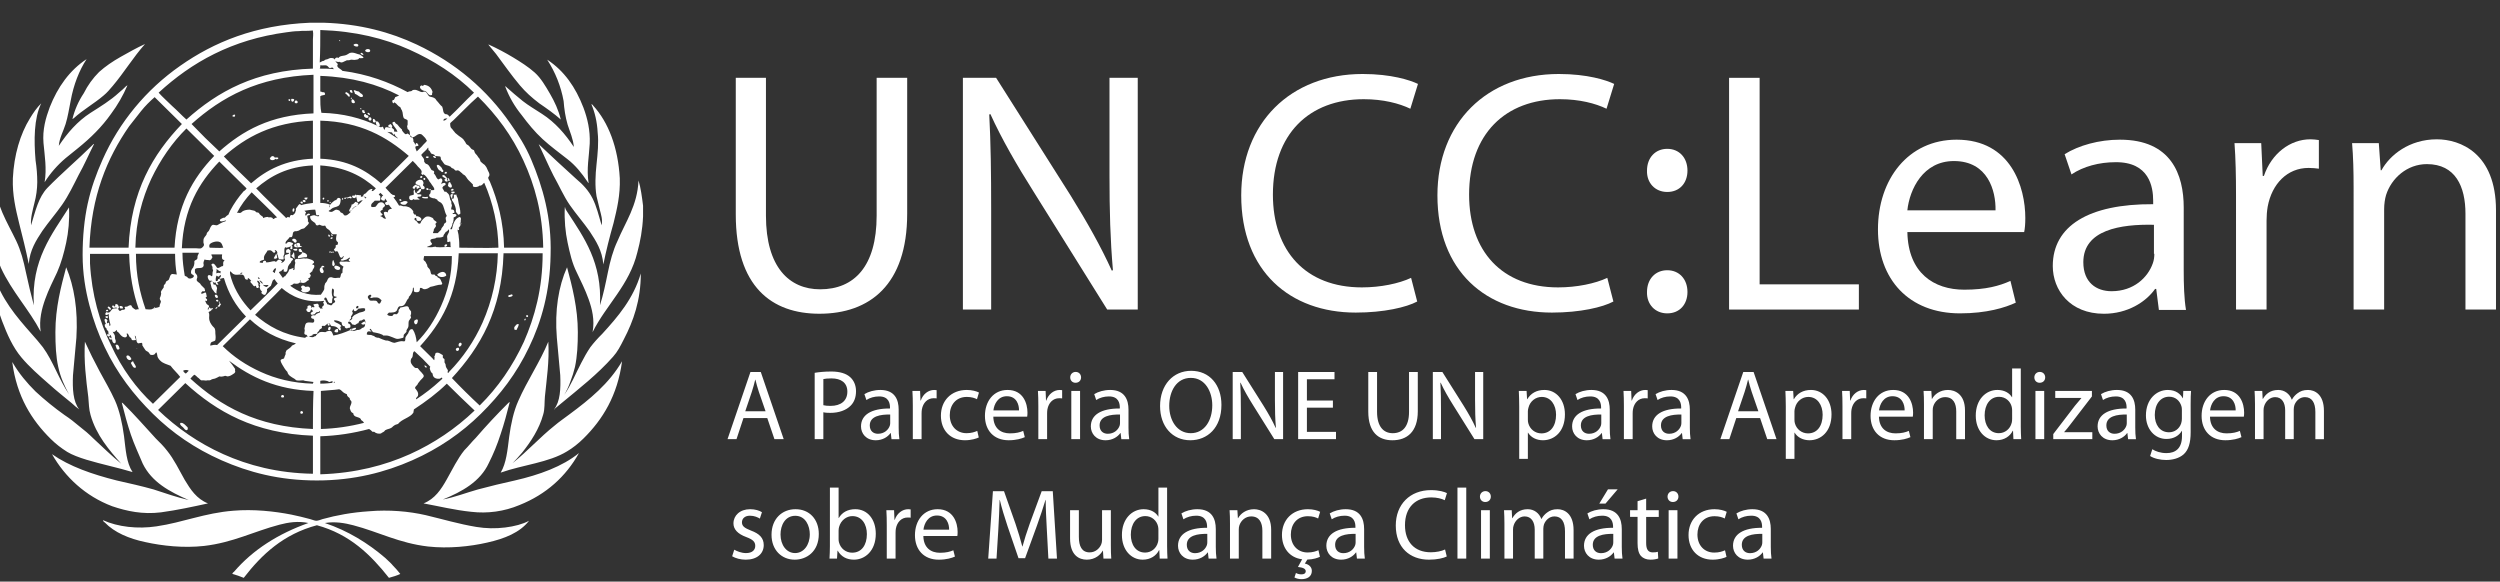
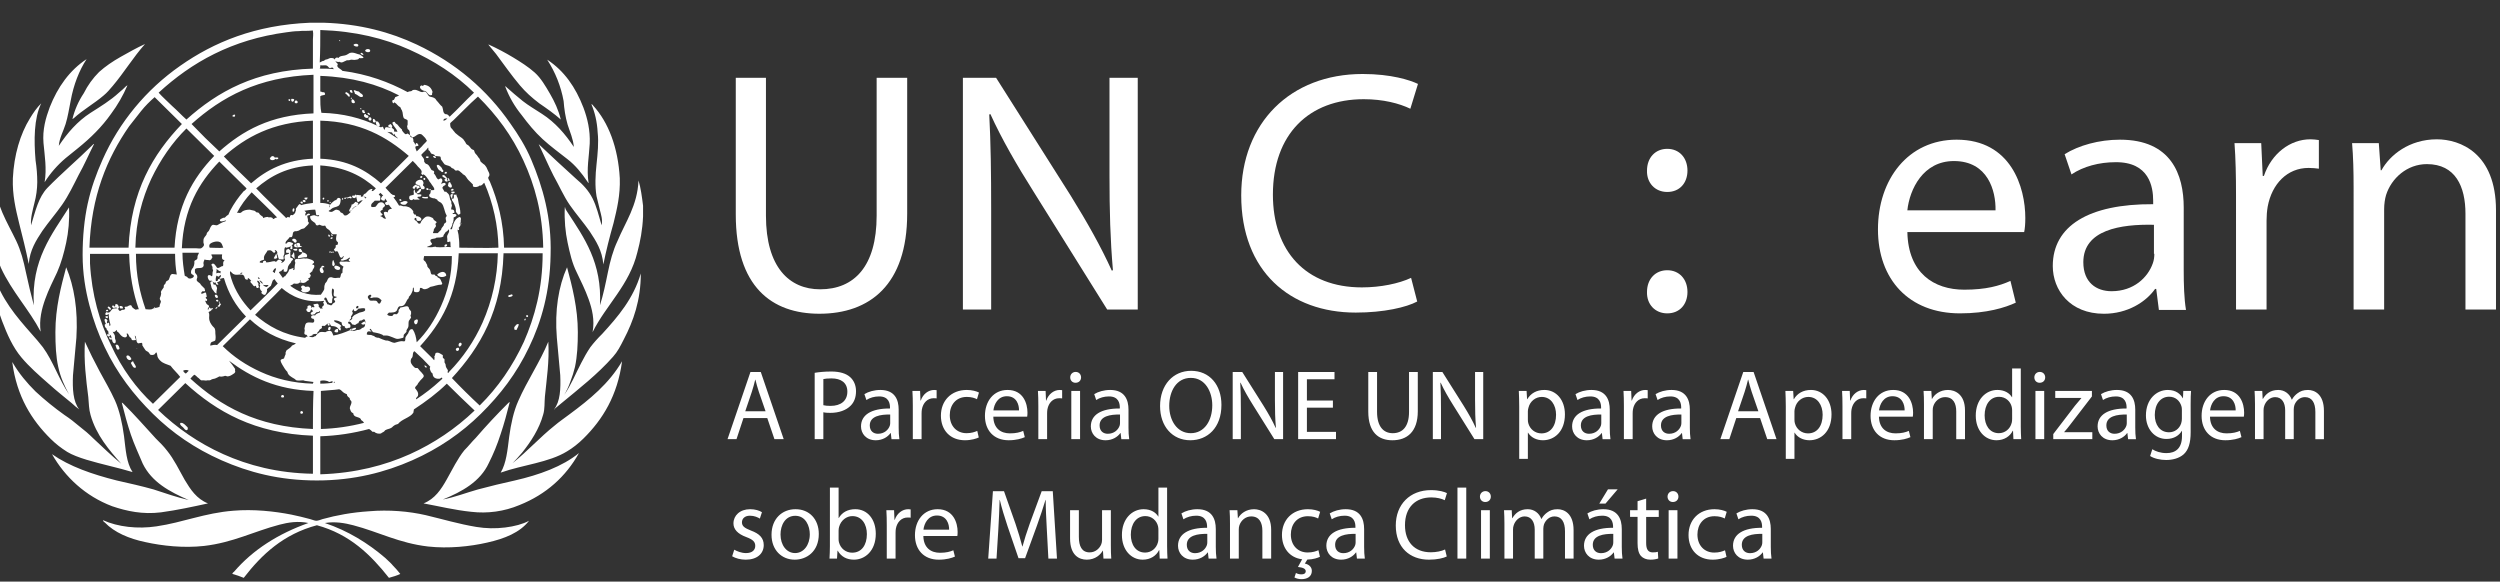
<svg xmlns="http://www.w3.org/2000/svg" version="1.1" id="Layer_1" x="0px" y="0px" viewBox="0 0 245 57" style="enable-background:new 0 0 245 57;" xml:space="preserve">
  <rect x="0" y="0" width="245" height="57" fill="#333333" stroke="none" />
  <style type="text/css">
	.st0{fill:#FFFFFF;}
</style>
  <g transform="translate(0 -1)">
    <path class="st0" d="M72.106,8.627v13.393c0,7.071,3.516,9.726,8.193,9.726c4.938,0,8.605-2.843,8.605-9.8V8.627   h-2.993v13.505c0,4.976-2.208,7.22-5.537,7.22c-3.03,0-5.311-2.17-5.311-7.22V8.627H72.106z" />
    <path class="st0" d="M97.134,31.336v-9.726c0-3.779-0.037-6.51-0.188-9.391l0.113-0.037   c1.122,2.469,2.619,5.05,4.227,7.595l7.219,11.559h2.994V8.627h-2.769v9.54c0,3.516,0.075,6.285,0.337,9.315   l-0.113,0.037c-1.047-2.319-2.394-4.713-4.04-7.369L97.619,8.627h-3.255v22.708L97.134,31.336L97.134,31.336z" />
    <path class="st0" d="M138.287,28.23c-1.198,0.562-2.993,0.935-4.827,0.935c-5.499,0-8.716-3.554-8.716-9.091   c0-5.947,3.554-9.352,8.903-9.352c1.909,0,3.48,0.412,4.566,0.935l0.748-2.432   c-0.786-0.374-2.619-0.973-5.425-0.973c-7.07,0-11.897,4.789-11.897,11.897c0,7.444,4.789,11.485,11.223,11.485   c2.769,0,4.976-0.523,6.023-1.085L138.287,28.23z" />
-     <path class="st0" d="M157.515,28.23c-1.197,0.562-2.992,0.935-4.826,0.935c-5.499,0-8.717-3.554-8.717-9.091   c0-5.947,3.555-9.352,8.904-9.352c1.909,0,3.48,0.412,4.564,0.935l0.749-2.432   c-0.785-0.374-2.619-0.973-5.424-0.973c-7.071,0-11.897,4.789-11.897,11.897c0,7.444,4.788,11.485,11.223,11.485   c2.768,0,4.976-0.523,6.022-1.085L157.515,28.23z" />
    <path class="st0" d="M163.39,19.813c1.233,0,1.982-0.898,1.982-2.095c0-1.234-0.785-2.132-1.983-2.132   c-1.159,0-1.983,0.86-1.983,2.132c-0.037,1.198,0.786,2.095,1.983,2.095H163.39z" />
    <path class="st0" d="M163.39,31.71c1.233,0,1.982-0.898,1.982-2.095c0-1.235-0.785-2.132-1.983-2.132   c-1.159,0-1.983,0.86-1.983,2.132c-0.037,1.198,0.786,2.095,1.983,2.095H163.39z" />
-     <path class="st0" d="M169.45,31.336h12.719v-2.47h-9.726V8.627h-2.993V31.336z" />
    <path class="st0" d="M198.368,23.741c0.074-0.337,0.112-0.786,0.112-1.384c0-2.992-1.384-7.669-6.734-7.669   c-4.751,0-7.706,3.891-7.706,8.791s3.03,8.23,8.043,8.23c2.62,0,4.415-0.561,5.463-1.048l-0.523-2.132   c-1.085,0.486-2.394,0.86-4.527,0.86c-2.992,0-5.499-1.646-5.574-5.649   C186.92,23.741,198.368,23.741,198.368,23.741z M186.92,21.61c0.225-2.059,1.534-4.827,4.565-4.827   c3.329,0,4.115,2.919,4.077,4.827H186.92z" />
    <path class="st0" d="M214.005,21.347c0-3.255-1.235-6.658-6.248-6.658c-2.058,0-4.041,0.561-5.424,1.421l0.672,1.983   c1.16-0.785,2.731-1.197,4.302-1.197c3.331-0.037,3.704,2.431,3.704,3.779v0.336   c-6.323-0.037-9.839,2.132-9.839,6.061c0,2.357,1.684,4.676,5.013,4.676c2.32,0,4.115-1.159,5.013-2.431h0.112   l0.262,2.058h2.656c-0.187-1.123-0.224-2.507-0.224-3.928L214.005,21.347L214.005,21.347z M211.125,25.874   c0,0.299-0.037,0.636-0.15,0.935c-0.486,1.383-1.87,2.73-4.041,2.73c-1.496,0-2.768-0.86-2.768-2.843   c0-3.18,3.666-3.741,6.921-3.666v2.844L211.125,25.874z" />
    <path class="st0" d="M219.131,31.336h2.992v-8.716c0-0.487,0.037-0.936,0.113-1.384   c0.412-2.208,1.908-3.779,4.003-3.779c0.412,0,0.711,0.037,1.01,0.075V14.726c-0.263-0.037-0.524-0.075-0.824-0.075   c-1.983,0-3.816,1.384-4.564,3.591h-0.113l-0.149-3.217h-2.619c0.113,1.534,0.149,3.18,0.149,5.087   L219.131,31.336z" />
    <path class="st0" d="M230.653,31.336h2.993V21.497c0-0.487,0.075-1.01,0.188-1.384   c0.523-1.646,2.057-3.03,4.002-3.03c2.806,0,3.779,2.208,3.779,4.864v9.39h2.992v-9.726   c0-5.612-3.516-6.958-5.798-6.958c-2.693,0-4.601,1.534-5.424,3.03h-0.075l-0.187-2.656h-2.619   c0.112,1.347,0.149,2.693,0.149,4.414L230.653,31.336z" />
  </g>
  <path class="st0" d="M75.192,40.968l0.703,2.07h0.908l-2.245-6.58h-1.015l-2.245,6.58h0.879l0.683-2.07H75.192z   M73.035,40.304l0.644-1.904c0.137-0.4,0.234-0.81,0.332-1.191h0.019c0.098,0.381,0.195,0.771,0.342,1.201  l0.654,1.894H73.035z M79.839,43.038h0.849v-2.636c0.195,0.049,0.43,0.059,0.683,0.059  c0.83,0,1.552-0.244,2.011-0.722c0.332-0.342,0.508-0.81,0.508-1.406c0-0.586-0.225-1.064-0.576-1.377  c-0.391-0.351-1.006-0.547-1.845-0.547c-0.683,0-1.22,0.059-1.63,0.127L79.839,43.038L79.839,43.038z   M80.689,37.151c0.146-0.039,0.43-0.068,0.8-0.068c0.927,0,1.552,0.42,1.552,1.298  c0,0.888-0.625,1.396-1.65,1.396c-0.283,0-0.517-0.019-0.703-0.068L80.689,37.151L80.689,37.151z M88.069,40.138  c0-0.937-0.351-1.923-1.796-1.923c-0.596,0-1.171,0.166-1.562,0.41l0.195,0.576c0.332-0.225,0.791-0.351,1.24-0.351  c0.967-0.01,1.074,0.703,1.074,1.084v0.098c-1.826-0.01-2.841,0.615-2.841,1.757c0,0.683,0.488,1.357,1.445,1.357  c0.674,0,1.181-0.332,1.445-0.703h0.029l0.068,0.596h0.771c-0.049-0.322-0.068-0.722-0.068-1.133L88.069,40.138  L88.069,40.138z M87.24,41.446c0,0.078-0.01,0.176-0.039,0.273c-0.137,0.4-0.537,0.791-1.162,0.791  c-0.43,0-0.801-0.254-0.801-0.82c0-0.918,1.064-1.084,2.001-1.064V41.446z M89.456,43.038h0.859v-2.519  c0-0.137,0.01-0.283,0.029-0.4c0.117-0.644,0.547-1.093,1.152-1.093c0.117,0,0.205,0,0.293,0.019v-0.81  c-0.078-0.01-0.146-0.019-0.234-0.019c-0.576,0-1.103,0.4-1.318,1.035h-0.029l-0.039-0.937h-0.752  c0.029,0.439,0.039,0.918,0.039,1.474L89.456,43.038L89.456,43.038z M95.772,42.227  c-0.244,0.107-0.566,0.225-1.054,0.225c-0.937,0-1.64-0.674-1.64-1.767c0-0.976,0.586-1.787,1.669-1.787  c0.469,0,0.791,0.117,0.996,0.225l0.195-0.654c-0.234-0.127-0.683-0.254-1.191-0.254  c-1.542,0-2.538,1.064-2.538,2.519c0,1.445,0.927,2.411,2.353,2.411c0.635,0,1.133-0.166,1.357-0.273L95.772,42.227z   M100.663,40.831c0.019-0.098,0.029-0.225,0.029-0.4c0-0.869-0.4-2.216-1.952-2.216  c-1.377,0-2.216,1.113-2.216,2.538s0.869,2.392,2.324,2.392c0.752,0,1.279-0.166,1.582-0.303l-0.156-0.615  c-0.312,0.137-0.693,0.244-1.308,0.244c-0.869,0-1.601-0.478-1.621-1.64h3.319V40.831z M97.354,40.216  c0.068-0.596,0.439-1.386,1.318-1.386c0.967,0,1.201,0.849,1.191,1.386H97.354z M101.757,43.038h0.859v-2.519  c0-0.137,0.01-0.283,0.029-0.4c0.117-0.644,0.547-1.093,1.152-1.093c0.117,0,0.205,0,0.293,0.019v-0.81  c-0.078-0.01-0.146-0.019-0.234-0.019c-0.576,0-1.103,0.4-1.318,1.035h-0.029l-0.039-0.937h-0.752  c0.029,0.439,0.039,0.918,0.039,1.474V43.038z M105.847,43.038v-4.725h-0.859v4.725H105.847z M105.418,36.448  c-0.322,0-0.537,0.244-0.537,0.537s0.205,0.527,0.517,0.527c0.342,0,0.547-0.234,0.547-0.527  C105.945,36.682,105.73,36.448,105.418,36.448z M110.592,40.138c0-0.937-0.351-1.923-1.796-1.923  c-0.596,0-1.171,0.166-1.562,0.41l0.195,0.576c0.332-0.225,0.791-0.351,1.24-0.351  c0.967-0.01,1.074,0.703,1.074,1.084v0.098c-1.826-0.01-2.841,0.615-2.841,1.757c0,0.683,0.488,1.357,1.445,1.357  c0.674,0,1.181-0.332,1.445-0.703h0.029l0.068,0.596h0.771c-0.049-0.322-0.068-0.722-0.068-1.133v-1.767H110.592z   M109.762,41.446c0,0.078-0.01,0.176-0.039,0.273c-0.137,0.4-0.537,0.791-1.162,0.791  c-0.43,0-0.801-0.254-0.801-0.82c0-0.918,1.064-1.084,2.001-1.064V41.446z M116.733,36.34  c-1.757,0-3.046,1.367-3.046,3.456c0,1.992,1.211,3.349,2.958,3.349c1.679,0,3.056-1.211,3.056-3.466  C119.701,37.717,118.539,36.34,116.733,36.34z M116.704,37.033c1.416,0,2.099,1.367,2.099,2.685  c0,1.494-0.761,2.734-2.109,2.734s-2.109-1.259-2.109-2.675C114.585,38.342,115.288,37.033,116.704,37.033z   M121.605,43.038v-2.812c0-1.093-0.01-1.884-0.059-2.714l0.029-0.01c0.322,0.713,0.761,1.464,1.22,2.197  l2.089,3.339h0.859v-6.58h-0.801v2.753c0,1.025,0.019,1.826,0.098,2.704l-0.029,0.01  c-0.303-0.674-0.693-1.367-1.171-2.138l-2.099-3.329h-0.937v6.58h0.801V43.038z M130.625,39.25h-2.548v-2.079  h2.704v-0.713h-3.563v6.58h3.71v-0.713h-2.851v-2.372h2.548L130.625,39.25L130.625,39.25z M134.091,36.458  v3.876c0,2.05,1.015,2.812,2.363,2.812c1.425,0,2.49-0.82,2.49-2.841v-3.846h-0.859v3.905  c0,1.445-0.635,2.089-1.601,2.089c-0.879,0-1.533-0.625-1.533-2.089v-3.905  C134.95,36.458,134.091,36.458,134.091,36.458z M141.218,43.038v-2.812c0-1.093-0.01-1.884-0.059-2.714  l0.029-0.01c0.322,0.713,0.761,1.464,1.22,2.197l2.089,3.339h0.859v-6.58h-0.801v2.753  c0,1.025,0.019,1.826,0.098,2.704l-0.029,0.01c-0.303-0.674-0.693-1.367-1.171-2.138l-2.099-3.329h-0.937v6.58  h0.801V43.038z M148.882,44.971h0.849v-2.568h0.019c0.283,0.469,0.83,0.742,1.455,0.742  c1.113,0,2.158-0.84,2.158-2.538c0-1.425-0.859-2.392-2.011-2.392c-0.771,0-1.337,0.332-1.679,0.908h-0.019  l-0.049-0.81h-0.761c0.019,0.449,0.039,0.937,0.039,1.542v5.116H148.882z M149.731,40.294  c0-0.107,0.029-0.234,0.059-0.342c0.156-0.644,0.713-1.054,1.298-1.054c0.908,0,1.406,0.81,1.406,1.748  c0,1.084-0.527,1.826-1.435,1.826c-0.615,0-1.133-0.41-1.289-1.006c-0.029-0.107-0.039-0.225-0.039-0.351  L149.731,40.294L149.731,40.294z M157.756,40.138c0-0.937-0.351-1.923-1.796-1.923c-0.596,0-1.171,0.166-1.562,0.41  l0.195,0.576c0.332-0.225,0.791-0.351,1.24-0.351c0.967-0.01,1.074,0.703,1.074,1.084v0.098  c-1.826-0.01-2.841,0.615-2.841,1.757c0,0.683,0.488,1.357,1.445,1.357c0.674,0,1.181-0.332,1.445-0.703h0.029  l0.068,0.596h0.771c-0.049-0.322-0.068-0.722-0.068-1.133v-1.767H157.756z M156.926,41.446  c0,0.078-0.01,0.176-0.039,0.273c-0.137,0.4-0.537,0.791-1.162,0.791c-0.43,0-0.801-0.254-0.801-0.82  c0-0.918,1.064-1.084,2.001-1.064V41.446z M159.142,43.038h0.859v-2.519c0-0.137,0.01-0.283,0.029-0.4  c0.117-0.644,0.547-1.093,1.152-1.093c0.117,0,0.205,0,0.293,0.019v-0.81c-0.078-0.01-0.146-0.019-0.234-0.019  c-0.576,0-1.103,0.4-1.318,1.035h-0.029l-0.039-0.937h-0.752c0.029,0.439,0.039,0.918,0.039,1.474V43.038z   M165.605,40.138c0-0.937-0.351-1.923-1.796-1.923c-0.596,0-1.171,0.166-1.562,0.41l0.195,0.576  c0.332-0.225,0.791-0.351,1.24-0.351c0.967-0.01,1.074,0.703,1.074,1.084v0.098  c-1.826-0.01-2.841,0.615-2.841,1.757c0,0.683,0.488,1.357,1.445,1.357c0.674,0,1.181-0.332,1.445-0.703h0.029  l0.068,0.596h0.771c-0.049-0.322-0.068-0.722-0.068-1.133L165.605,40.138L165.605,40.138z M164.775,41.446  c0,0.078-0.01,0.176-0.039,0.273c-0.137,0.4-0.537,0.791-1.162,0.791c-0.43,0-0.8-0.254-0.8-0.82  c0-0.918,1.064-1.084,2.001-1.064V41.446z M172.488,40.968l0.703,2.07h0.908l-2.245-6.58h-1.015l-2.245,6.58  h0.879l0.683-2.07H172.488z M170.331,40.304l0.644-1.904c0.137-0.4,0.234-0.81,0.332-1.191h0.019  c0.098,0.381,0.195,0.771,0.342,1.201l0.654,1.894H170.331z M175.007,44.971h0.849v-2.568h0.019  c0.283,0.469,0.83,0.742,1.455,0.742c1.113,0,2.158-0.84,2.158-2.538c0-1.425-0.859-2.392-2.011-2.392  c-0.771,0-1.337,0.332-1.679,0.908h-0.019l-0.049-0.81h-0.761c0.019,0.449,0.039,0.937,0.039,1.542  L175.007,44.971L175.007,44.971z M175.856,40.294c0-0.107,0.029-0.234,0.059-0.342  c0.156-0.644,0.713-1.054,1.298-1.054c0.908,0,1.406,0.81,1.406,1.748c0,1.084-0.527,1.826-1.435,1.826  c-0.615,0-1.133-0.41-1.289-1.006c-0.029-0.107-0.039-0.225-0.039-0.351L175.856,40.294L175.856,40.294z   M180.562,43.038h0.859v-2.519c0-0.137,0.01-0.283,0.029-0.4c0.117-0.644,0.547-1.093,1.152-1.093  c0.117,0,0.205,0,0.293,0.019v-0.81c-0.078-0.01-0.146-0.019-0.234-0.019c-0.576,0-1.103,0.4-1.318,1.035h-0.029  l-0.039-0.937h-0.752c0.029,0.439,0.039,0.918,0.039,1.474L180.562,43.038L180.562,43.038z M187.454,40.831  c0.019-0.098,0.029-0.225,0.029-0.4c0-0.869-0.4-2.216-1.952-2.216c-1.377,0-2.216,1.113-2.216,2.538  s0.869,2.392,2.324,2.392c0.752,0,1.279-0.166,1.582-0.303l-0.156-0.615c-0.312,0.137-0.693,0.244-1.308,0.244  c-0.869,0-1.601-0.478-1.621-1.64h3.319V40.831z M184.145,40.216c0.068-0.596,0.439-1.386,1.318-1.386  c0.967,0,1.201,0.849,1.191,1.386H184.145z M188.548,43.038h0.859v-2.841c0-0.146,0.019-0.293,0.059-0.4  c0.156-0.478,0.596-0.879,1.152-0.879c0.81,0,1.093,0.635,1.093,1.396v2.724h0.859v-2.812  c0-1.621-1.015-2.011-1.669-2.011c-0.781,0-1.328,0.439-1.562,0.879h-0.019l-0.049-0.781h-0.761  c0.029,0.391,0.039,0.781,0.039,1.279L188.548,43.038L188.548,43.038z M197.188,36.106v2.821h-0.019  c-0.215-0.371-0.693-0.713-1.425-0.713c-1.142,0-2.128,0.957-2.119,2.529c0,1.435,0.888,2.402,2.031,2.402  c0.771,0,1.337-0.4,1.591-0.927h0.029l0.039,0.82h0.761c-0.019-0.322-0.039-0.8-0.039-1.22v-5.711H197.188z   M197.188,41.056c0,0.137-0.01,0.254-0.039,0.371c-0.156,0.635-0.683,1.025-1.259,1.025  c-0.918,0-1.396-0.791-1.396-1.748c0-1.035,0.527-1.816,1.416-1.816c0.644,0,1.113,0.449,1.24,0.986  c0.029,0.107,0.039,0.254,0.039,0.361V41.056z M200.332,43.038v-4.725h-0.859v4.725H200.332z M199.902,36.448  c-0.322,0-0.537,0.244-0.537,0.537s0.205,0.527,0.517,0.527c0.342,0,0.547-0.234,0.547-0.527  C200.429,36.682,200.214,36.448,199.902,36.448z M201.22,43.038h3.827v-0.683h-2.753v-0.019  c0.215-0.234,0.4-0.478,0.605-0.742l2.109-2.743v-0.537h-3.593v0.683h2.558v0.019  c-0.215,0.254-0.41,0.478-0.625,0.742l-2.128,2.782L201.22,43.038L201.22,43.038z M209.255,40.138  c0-0.937-0.351-1.923-1.796-1.923c-0.596,0-1.171,0.166-1.562,0.41l0.195,0.576c0.332-0.225,0.791-0.351,1.24-0.351  c0.967-0.01,1.074,0.703,1.074,1.084v0.098c-1.826-0.01-2.841,0.615-2.841,1.757c0,0.683,0.488,1.357,1.445,1.357  c0.674,0,1.181-0.332,1.445-0.703h0.029l0.068,0.596h0.771c-0.049-0.322-0.068-0.722-0.068-1.133L209.255,40.138  L209.255,40.138z M208.425,41.446c0,0.078-0.01,0.176-0.039,0.273c-0.137,0.4-0.537,0.791-1.162,0.791  c-0.43,0-0.801-0.254-0.801-0.82c0-0.918,1.064-1.084,2.001-1.064V41.446z M214.683,39.601  c0-0.566,0.01-0.957,0.039-1.289h-0.761l-0.029,0.713h-0.019c-0.215-0.391-0.654-0.81-1.474-0.81  c-1.093,0-2.138,0.898-2.138,2.499c0,1.308,0.84,2.304,2.011,2.304c0.732,0,1.25-0.351,1.504-0.791h0.019v0.517  c0,1.201-0.644,1.66-1.523,1.66c-0.586,0-1.074-0.176-1.386-0.381l-0.215,0.664  c0.381,0.254,1.006,0.391,1.572,0.391c0.596,0,1.259-0.146,1.728-0.566c0.449-0.42,0.674-1.074,0.674-2.167  L214.683,39.601L214.683,39.601z M213.824,41.026c0,0.146-0.019,0.312-0.068,0.459  c-0.176,0.547-0.654,0.879-1.191,0.879c-0.918,0-1.396-0.771-1.396-1.699c0-1.093,0.586-1.787,1.406-1.787  c0.635,0,1.045,0.41,1.201,0.918c0.039,0.107,0.049,0.234,0.049,0.381L213.824,41.026L213.824,41.026z   M219.896,40.831c0.019-0.098,0.029-0.225,0.029-0.4c0-0.869-0.4-2.216-1.952-2.216  c-1.377,0-2.216,1.113-2.216,2.538s0.869,2.392,2.324,2.392c0.752,0,1.279-0.166,1.582-0.303l-0.156-0.615  c-0.312,0.137-0.693,0.244-1.308,0.244c-0.869,0-1.601-0.478-1.621-1.64h3.319V40.831z M216.587,40.216  c0.068-0.596,0.439-1.386,1.318-1.386c0.967,0,1.201,0.849,1.191,1.386H216.587z M220.989,43.038h0.84v-2.841  c0-0.146,0.019-0.303,0.068-0.42c0.137-0.43,0.537-0.859,1.064-0.859c0.654,0,0.986,0.537,0.986,1.289v2.831  h0.84v-2.919c0-0.156,0.029-0.303,0.068-0.43c0.156-0.41,0.527-0.771,1.025-0.771  c0.683,0,1.025,0.537,1.025,1.455v2.665h0.84v-2.773c0-1.64-0.927-2.05-1.562-2.05  c-0.449,0-0.752,0.117-1.035,0.332c-0.195,0.146-0.391,0.342-0.537,0.615h-0.019  c-0.205-0.556-0.693-0.947-1.328-0.947c-0.791,0-1.23,0.42-1.494,0.869h-0.029l-0.039-0.771h-0.752  c0.019,0.391,0.039,0.781,0.039,1.279v3.446H220.989z M71.751,54.515c0.333,0.196,0.813,0.333,1.332,0.333  c1.107,0,1.763-0.588,1.763-1.43c0-0.705-0.431-1.117-1.244-1.42c-0.617-0.245-0.891-0.421-0.891-0.813  c0-0.353,0.274-0.646,0.784-0.646c0.441,0,0.784,0.167,0.97,0.284l0.206-0.627  c-0.255-0.167-0.676-0.294-1.156-0.294c-1.009,0-1.636,0.627-1.636,1.391c0,0.568,0.402,1.028,1.264,1.342  c0.627,0.235,0.872,0.451,0.872,0.862c0,0.402-0.294,0.705-0.911,0.705c-0.431,0-0.881-0.176-1.146-0.333  L71.751,54.515z M77.96,49.902c-1.303,0-2.351,0.93-2.351,2.507c0,1.499,0.999,2.439,2.272,2.439  c1.136,0,2.361-0.764,2.361-2.517C80.243,50.891,79.322,49.902,77.96,49.902z M77.941,50.548  c1.019,0,1.42,1.009,1.42,1.812c0,1.068-0.617,1.841-1.44,1.841c-0.842,0-1.43-0.784-1.43-1.822  C76.491,51.489,76.932,50.548,77.941,50.548z M81.33,53.516c0,0.421-0.02,0.901-0.039,1.224h0.735l0.049-0.774  h0.02c0.362,0.617,0.911,0.881,1.597,0.881c1.058,0,2.135-0.842,2.135-2.537c0-1.43-0.823-2.409-2.008-2.409  c-0.764,0-1.312,0.333-1.616,0.862h-0.02v-2.978h-0.852L81.33,53.516L81.33,53.516z M82.182,51.998  c0-0.137,0.02-0.255,0.049-0.362c0.176-0.646,0.725-1.058,1.303-1.058c0.93,0,1.42,0.813,1.42,1.763  c0,1.087-0.529,1.822-1.44,1.822c-0.627,0-1.136-0.411-1.293-1.009c-0.029-0.098-0.039-0.206-0.039-0.313V51.998z   M86.903,54.741h0.862v-2.527c0-0.137,0.01-0.284,0.029-0.402c0.117-0.646,0.548-1.097,1.156-1.097  c0.117,0,0.206,0,0.294,0.02v-0.813c-0.078-0.01-0.147-0.02-0.235-0.02c-0.578,0-1.107,0.402-1.322,1.038  h-0.029L87.618,50h-0.754c0.029,0.441,0.039,0.921,0.039,1.479V54.741z M93.818,52.527  c0.02-0.098,0.029-0.225,0.029-0.402c0-0.872-0.402-2.223-1.959-2.223c-1.381,0-2.223,1.117-2.223,2.547  s0.872,2.4,2.331,2.4c0.754,0,1.283-0.167,1.587-0.304l-0.157-0.617c-0.313,0.137-0.695,0.245-1.312,0.245  c-0.872,0-1.606-0.48-1.626-1.645H93.818z M90.498,51.91c0.069-0.598,0.441-1.391,1.322-1.391  c0.97,0,1.205,0.852,1.195,1.391H90.498z M102.741,54.741h0.842l-0.411-6.602h-1.087l-1.175,3.193  c-0.294,0.833-0.529,1.557-0.705,2.223h-0.02c-0.176-0.686-0.392-1.41-0.666-2.223l-1.126-3.193h-1.087  l-0.46,6.602h0.813l0.176-2.831c0.059-0.999,0.108-2.096,0.127-2.919h0.02c0.186,0.784,0.441,1.626,0.754,2.566  l1.077,3.144h0.646l1.166-3.203c0.333-0.911,0.598-1.744,0.833-2.507h0.02c0,0.813,0.059,1.93,0.108,2.85  L102.741,54.741z M108.863,50h-0.862v2.899c0,0.167-0.029,0.323-0.078,0.441c-0.157,0.392-0.558,0.793-1.136,0.793  c-0.774,0-1.058-0.617-1.058-1.518V50h-0.862v2.772c0,1.655,0.891,2.076,1.636,2.076  c0.842,0,1.352-0.499,1.567-0.881h0.02l0.049,0.774h0.764c-0.029-0.372-0.039-0.803-0.039-1.303V50H108.863z   M113.525,47.786v2.831h-0.02c-0.215-0.372-0.695-0.715-1.43-0.715c-1.146,0-2.135,0.96-2.126,2.537  c0,1.44,0.891,2.409,2.037,2.409c0.774,0,1.342-0.402,1.597-0.93h0.029l0.039,0.823h0.764  c-0.02-0.323-0.039-0.803-0.039-1.224v-5.73L113.525,47.786L113.525,47.786z M113.525,52.752  c0,0.137-0.01,0.255-0.039,0.372c-0.157,0.637-0.686,1.028-1.264,1.028c-0.921,0-1.401-0.793-1.401-1.753  c0-1.038,0.529-1.822,1.42-1.822c0.646,0,1.117,0.451,1.244,0.989c0.029,0.108,0.039,0.255,0.039,0.362V52.752z   M119.147,51.832c0-0.94-0.353-1.93-1.802-1.93c-0.598,0-1.175,0.167-1.567,0.411l0.196,0.578  c0.333-0.225,0.793-0.353,1.244-0.353c0.97-0.01,1.077,0.705,1.077,1.087v0.098  c-1.832-0.01-2.85,0.617-2.85,1.763c0,0.686,0.49,1.361,1.45,1.361c0.676,0,1.185-0.333,1.45-0.705h0.029  l0.069,0.598h0.774c-0.049-0.323-0.069-0.725-0.069-1.136v-1.773H119.147z M118.315,53.144  c0,0.078-0.01,0.176-0.039,0.274c-0.137,0.402-0.539,0.793-1.166,0.793c-0.431,0-0.803-0.255-0.803-0.823  c0-0.921,1.068-1.087,2.008-1.068L118.315,53.144L118.315,53.144z M120.538,54.741h0.862v-2.85  c0-0.147,0.02-0.294,0.059-0.402c0.157-0.48,0.598-0.881,1.156-0.881c0.813,0,1.097,0.637,1.097,1.401v2.733h0.862  v-2.821c0-1.626-1.019-2.018-1.675-2.018c-0.784,0-1.332,0.441-1.567,0.881h-0.02l-0.049-0.784h-0.764  c0.029,0.392,0.039,0.784,0.039,1.283L120.538,54.741L120.538,54.741z M129.206,53.918  c-0.235,0.108-0.568,0.225-1.058,0.225c-0.94,0-1.645-0.676-1.645-1.763c0-0.989,0.588-1.792,1.675-1.792  c0.47,0,0.793,0.117,0.999,0.225l0.196-0.656c-0.235-0.127-0.686-0.255-1.195-0.255  c-1.548,0-2.547,1.068-2.547,2.517c0,1.312,0.774,2.243,1.978,2.39l-0.411,0.754  c0.46,0.049,0.754,0.157,0.764,0.411c0,0.235-0.196,0.313-0.421,0.313c-0.196,0-0.392-0.049-0.539-0.137  l-0.147,0.441c0.186,0.108,0.46,0.167,0.686,0.167c0.529,0,1.019-0.225,1.019-0.813  c0-0.402-0.323-0.646-0.686-0.715l0.245-0.392c0.588-0.01,1.038-0.176,1.234-0.274L129.206,53.918z   M133.683,51.832c0-0.94-0.353-1.93-1.802-1.93c-0.598,0-1.175,0.167-1.567,0.411l0.196,0.578  c0.333-0.225,0.793-0.353,1.244-0.353c0.97-0.01,1.077,0.705,1.077,1.087v0.098  c-1.832-0.01-2.85,0.617-2.85,1.763c0,0.686,0.49,1.361,1.45,1.361c0.676,0,1.185-0.333,1.45-0.705h0.029  l0.069,0.598h0.774c-0.049-0.323-0.069-0.725-0.069-1.136v-1.773H133.683z M132.85,53.144  c0,0.078-0.01,0.176-0.039,0.274c-0.137,0.402-0.539,0.793-1.166,0.793c-0.431,0-0.803-0.255-0.803-0.823  c0-0.921,1.068-1.087,2.008-1.068L132.85,53.144L132.85,53.144z M141.616,53.849  c-0.343,0.167-0.872,0.274-1.401,0.274c-1.597,0-2.527-1.028-2.527-2.654c0-1.734,1.028-2.723,2.576-2.723  c0.548,0,1.009,0.117,1.322,0.274l0.215-0.695c-0.225-0.117-0.754-0.294-1.567-0.294  c-2.047,0-3.448,1.391-3.448,3.467c0,2.174,1.391,3.35,3.252,3.35c0.803,0,1.44-0.157,1.744-0.313  L141.616,53.849z M142.831,47.786h0.862v6.954h-0.862V47.786z M146.004,54.741V50h-0.862v4.741H146.004z   M145.573,48.129c-0.323,0-0.539,0.245-0.539,0.539s0.206,0.529,0.519,0.529c0.343,0,0.548-0.235,0.548-0.529  C146.102,48.364,145.887,48.129,145.573,48.129z M147.434,54.741h0.842v-2.85c0-0.147,0.02-0.304,0.069-0.421  c0.137-0.431,0.539-0.862,1.068-0.862c0.656,0,0.989,0.539,0.989,1.293v2.841h0.842v-2.929  c0-0.157,0.029-0.304,0.069-0.431c0.157-0.411,0.529-0.774,1.028-0.774c0.686,0,1.028,0.539,1.028,1.459v2.674  h0.842V51.959c0-1.645-0.93-2.057-1.567-2.057c-0.451,0-0.754,0.117-1.038,0.333  c-0.196,0.147-0.392,0.343-0.539,0.617h-0.019c-0.206-0.558-0.695-0.95-1.332-0.95  c-0.793,0-1.234,0.421-1.499,0.872h-0.029L148.149,50h-0.754c0.02,0.392,0.039,0.784,0.039,1.283V54.741z   M158.933,51.832c0-0.94-0.353-1.93-1.802-1.93c-0.598,0-1.175,0.167-1.567,0.411l0.196,0.578  c0.333-0.225,0.793-0.353,1.244-0.353c0.97-0.01,1.077,0.705,1.077,1.087v0.098  c-1.832-0.01-2.85,0.617-2.85,1.763c0,0.686,0.49,1.361,1.45,1.361c0.676,0,1.185-0.333,1.45-0.705h0.029  l0.069,0.598h0.774c-0.049-0.323-0.069-0.725-0.069-1.136v-1.773H158.933z M158.101,53.144  c0,0.078-0.01,0.176-0.039,0.274c-0.137,0.402-0.539,0.793-1.166,0.793c-0.431,0-0.803-0.255-0.803-0.823  c0-0.921,1.068-1.087,2.008-1.068L158.101,53.144L158.101,53.144z M157.582,47.953l-0.852,1.401h0.607l1.195-1.401  H157.582z M160.481,49.118V50h-0.735v0.656h0.735v2.586c0,0.558,0.098,0.98,0.333,1.244  c0.206,0.225,0.529,0.362,0.93,0.362c0.333,0,0.598-0.059,0.764-0.117l-0.039-0.656  c-0.127,0.039-0.265,0.059-0.499,0.059c-0.48,0-0.646-0.333-0.646-0.921v-2.556h1.234v-0.656h-1.234v-1.136  L160.481,49.118z M164.389,54.741V50h-0.862v4.741H164.389z M163.958,48.129c-0.323,0-0.539,0.245-0.539,0.539  s0.206,0.529,0.519,0.529c0.343,0,0.548-0.235,0.548-0.529C164.487,48.364,164.272,48.129,163.958,48.129z   M169.051,53.928c-0.245,0.108-0.568,0.225-1.058,0.225c-0.94,0-1.645-0.676-1.645-1.773  c0-0.98,0.588-1.792,1.675-1.792c0.47,0,0.793,0.117,0.999,0.225l0.196-0.656  c-0.235-0.127-0.686-0.255-1.195-0.255c-1.548,0-2.547,1.068-2.547,2.527c0,1.45,0.93,2.419,2.361,2.419  c0.637,0,1.136-0.167,1.361-0.274L169.051,53.928z M173.537,51.832c0-0.94-0.353-1.93-1.802-1.93  c-0.598,0-1.175,0.167-1.567,0.411l0.196,0.578c0.333-0.225,0.793-0.353,1.244-0.353  c0.97-0.01,1.077,0.705,1.077,1.087v0.098c-1.832-0.01-2.85,0.617-2.85,1.763  c0,0.686,0.49,1.361,1.45,1.361c0.676,0,1.185-0.333,1.45-0.705h0.029l0.069,0.598h0.774  c-0.049-0.323-0.069-0.725-0.069-1.136L173.537,51.832L173.537,51.832z M172.705,53.144  c0,0.078-0.01,0.176-0.039,0.274c-0.137,0.402-0.539,0.793-1.166,0.793c-0.431,0-0.803-0.255-0.803-0.823  c0-0.921,1.068-1.087,2.008-1.068L172.705,53.144L172.705,53.144z" />
  <g>
    <path class="st0" d="M7.098,11.66c0.055,0,0.055-0.055,0.111-0.055c0.889-0.823,2.057-1.48,2.946-2.248   c0.334-0.274,0.611-0.603,0.889-0.932c1.112-1.316,2.001-2.796,3.168-4.112c-0.834,0.383-1.611,0.823-2.39,1.261   c-0.778,0.44-1.501,0.932-2.112,1.482C9.1,7.666,8.592,8.369,8.209,9.138   C7.693,9.909,7.318,10.763,7.098,11.66z M4.373,17.857c0.561-0.884,1.255-1.679,2.057-2.358   c0.389-0.329,0.834-0.658,1.223-0.988c1.223-0.987,2.335-2.084,3.224-3.345c0.646-0.867,1.187-1.805,1.611-2.796   c-0.055,0-0.055,0.054-0.111,0.054c-0.222,0.22-0.445,0.44-0.722,0.658C10.821,9.85,9.821,10.454,8.876,11.057   c-1.279,0.823-2.279,1.974-3.113,3.236c0.056-0.768,0.446-1.426,0.667-2.139c0.222-0.713,0.334-1.48,0.501-2.303   c0.278-1.536,0.834-2.962,1.557-4.059c-1.669,1.097-2.836,2.743-3.614,4.717c-0.389,1.042-0.722,2.193-0.611,3.509   C4.373,15.224,4.596,16.541,4.373,17.857z M2.818,25.863c0.111-1.371,0.722-2.303,1.334-3.236   C4.763,21.75,5.485,20.928,6.096,20.051c0.611-0.878,1.112-1.92,1.611-2.906c0.557-0.988,1.001-2.029,1.502-3.016   c-0.056-0.055-0.111,0.054-0.111,0.054L8.987,14.293c-1.39,1.371-2.945,2.687-4.335,4.112   c-0.89,0.932-1.168,2.249-1.611,3.675c-0.057-0.769,0.166-1.482,0.333-2.194c0.178-0.663,0.271-1.344,0.278-2.029   c0-0.713-0.056-1.425-0.167-2.139c-0.167-1.973-0.167-4.113,0.555-5.592c-0.445,0.438-0.777,0.931-1.111,1.479   c-0.945,1.536-1.557,3.565-1.669,5.869c-0.055,1.645,0.279,3.016,0.611,4.386c0.334,1.317,0.667,2.633,0.945,4.004   h0.001V25.863z M26.829,25.315c0.057,0.055,0.223,0.055,0.279,0c0.167-0.109-0.056-0.329,0-0.439h-0.056   c-0.055,0.165-0.167,0.274-0.222,0.44L26.829,25.315z M8.598,19.94c-0.334,1.536-0.501,3.236-0.501,5.045   c0,1.81,0.278,3.455,0.667,4.936s0.889,2.851,1.501,4.112c1.223,2.578,2.834,4.662,4.725,6.526   c1.89,1.864,4.114,3.4,6.727,4.552c2.613,1.152,5.614,1.974,9.337,1.974c3.669,0,6.727-0.823,9.34-1.973   c2.613-1.152,4.835-2.688,6.726-4.553c1.89-1.865,3.502-3.947,4.725-6.526c1.223-2.522,2.057-5.483,2.113-9.048   c0.111-3.675-0.778-6.69-1.89-9.322c-0.555-1.317-1.279-2.469-2.057-3.565c-2.279-3.29-5.336-5.923-9.171-7.732   c-2.557-1.206-5.559-2.029-9.117-2.139h-1.333c-5.392,0.22-9.449,1.919-12.729,4.222   c-3.339,2.33-5.974,5.517-7.616,9.213c-0.611,1.372-1.111,2.743-1.445,4.278L8.598,19.94z M14.99,39.573   c-1.611-1.48-3.057-3.455-4.113-5.758c-1.112-2.248-1.89-4.936-2.057-8.006v-0.932h3.837   c0.055,2.084,0.389,3.839,0.944,5.429c-0.111,0-0.222,0-0.278,0.055c-0.111-0.055-0.222-0.111-0.334-0.22   c-0.112-0.109-0.055-0.274-0.278-0.219c-0.055,0-0.111,0.054-0.222,0.109c-0.111,0.054-0.223,0-0.278,0.054   c0,0.111,0.055,0.111,0.055,0.165s-0.111,0.111-0.167,0.111h-0.111c-0.055,0-0.167,0.109-0.222,0.109   c-0.112,0-0.112-0.109-0.223-0.22c0-0.054,0.111,0,0.111-0.054c0-0.22-0.111-0.44-0.333-0.383   c-0.057,0.054,0,0.164-0.057,0.219c-0.11,0-0.11-0.055-0.166-0.109c-0.059,0.005-0.106,0.051-0.111,0.109   c0,0.109,0.111,0.109,0.167,0.165c0.055,0,0.055-0.055,0.111-0.055c0.111,0,0.222,0,0.222,0.055   c-0.111,0.054-0.222,0-0.389,0.054c-0.223,0.055-0.223,0.329-0.446,0.383c-0.111,0-0.166,0-0.222-0.054   c-0.055,0.055-0.111,0.109-0.111,0.22c0.056,0.165,0.334,0,0.334-0.055c0,0.329,0.055,0.713,0.167,1.042   c0,0.055,0,0.109-0.057,0.165c-0.11-0.109,0-0.274-0.11-0.329c-0.056,0-0.056,0.055-0.167,0.055   c0-0.109,0-0.22,0.055-0.274c-0.055-0.055-0.111-0.165-0.222-0.165c-0.167,0.054,0,0.383,0.055,0.494   c0,0.054-0.111,0-0.111,0.109c0,0.165,0.056,0.274,0.167,0.329c0,0.164,0.111,0.219,0.167,0.274   c0.056,0.109,0,0.219,0.056,0.329c0,0-0.057,0-0.112-0.055c-0.111,0.165,0.056,0.329,0.223,0.22   c0.055-0.111-0.056-0.111-0.056-0.165c0.167,0.054,0.223,0.219,0.223,0.383c-0.112,0-0.112-0.165-0.223-0.109   c-0.056,0.165,0.111,0.274,0.278,0.219c0,0.165,0.056,0.329,0.223,0.383c0.055,0,0.055-0.054,0.111-0.054   c0-0.109,0.056-0.165,0-0.274c0-0.055-0.056-0.109-0.056-0.219v-0.111c0-0.219-0.167-0.328-0.222-0.493   c0.167,0.109,0.278-0.056,0.389-0.165c0.056,0.054,0,0.109,0.056,0.165c0.167,0.054,0.278,0.328,0.446,0.439   c0.11,0.109,0.443,0.219,0.499,0c0.056-0.111-0.056-0.165,0-0.274c0.223,0.054,0.167,0.383,0.389,0.439   c0.057,0.054,0.057,0.165,0.112,0.219c0.111,0.055,0.222,0,0.389,0c0-0.109-0.111-0.274-0.111-0.439   c0.223,0.109,0.056,0.658,0.334,0.767c0.111,0,0.222-0.054,0.334-0.054c0.055,0.055,0.111,0.109,0.055,0.22   c0.056,0.109,0.167,0.274,0.278,0.439c0.056,0.109,0.167,0.165,0.279,0.219c0.111,0.056,0.166,0.22,0.222,0.275   c0.123,0.054,0.265,0.054,0.389,0c0.112-0.055,0.112-0.165,0.223-0.22c0.111,0.165,0.056,0.383,0.167,0.549   c0.056,0.109,0.167,0.219,0.222,0.274c0.279,0.274,0.611,0.329,1.001,0.494c0.278,0.383,0.667,0.713,0.945,1.096   L14.99,39.573z M28.943,20.819c-0.063,0.117-0.16,0.212-0.279,0.274c-0.055,0-0.111-0.055-0.167,0   c-0.111,0.054-0.055,0.109-0.111,0.219c-0.111,0-0.111-0.054-0.167-0.054s-0.111,0.109-0.222,0.109   c-0.056,0,0.055,0,0-0.055c-0.945-0.932-1.946-1.864-2.891-2.851c1.391-1.206,3.058-2.139,5.56-2.248v3.675   c-0.389,0.055-0.834,0.109-1.168,0.219c-0.111-0.219-0.222-0.054-0.334,0.111   c-0.055,0.109-0.167,0.165-0.167,0.274v0.165c0,0.054-0.055,0.054-0.055,0.109   C28.888,20.763,28.943,20.763,28.943,20.819z M26.72,21.367c-0.111-0.055-0.222-0.109-0.389-0.055   c-0.056,0,0-0.054-0.056-0.054c-0.222,0-0.334,0.054-0.501,0.109v-0.109c-0.055-0.055-0.167-0.111-0.222-0.165   c-0.167-0.109-0.112-0.22-0.278-0.274h-0.112c-0.111-0.055-0.111-0.111-0.222-0.165   c-0.167-0.055-0.334-0.055-0.446-0.109c-0.278,0-0.555,0.054-0.722,0.164c-0.055,0.056-0.167,0.165-0.278,0.165   c-0.055,0-0.167-0.054-0.278,0c0.389-0.767,0.889-1.425,1.446-2.029c0.834,0.823,1.722,1.646,2.501,2.469   c-0.222,0-0.278,0.164-0.445,0.164C26.72,21.422,26.776,21.422,26.72,21.367z M25.997,28.879   c0.111-0.165,0.222-0.328,0.167-0.548c0.111-0.109,0.278-0.22,0.389-0.329l0.167-0.494l0.167-0.165   c0.111,0.165,0.222,0.329,0.334,0.44c-0.834,0.877-1.779,1.754-2.669,2.631   c-0.777-0.823-1.501-1.865-1.89-3.125c-0.055-0.22-0.167-0.494-0.111-0.713   c0.167,0.109,0.223,0.274,0.446,0.328c0.166,0.055,0.333,0,0.555,0c0.055,0,0.222,0,0.278,0.055   c0.222,0.109,0.056,0.494,0.445,0.44c0.056-0.056,0-0.111,0-0.166c0.167,0.055,0.223,0.165,0.334,0.274   c0.111,0,0.167,0,0.167,0.111c0-0.111-0.112-0.111-0.167-0.111c-0.167,0.111,0,0.22,0.055,0.275   c0.112,0.109,0.167,0.274,0.279,0.274c0.055,0,0.055-0.055,0.111-0.055c0.056,0.055,0.056,0.165,0.111,0.22   c0.278,0.054,0.223-0.22,0.111-0.329c0.056,0,0.056,0.055,0.056,0c0.056-0.165-0.167-0.22-0.111-0.383   c0.167,0,0.222,0.164,0.278,0.274c0,0.054-0.056,0.054-0.056,0.109c0,0.055,0.056,0.055,0.056,0.109   c0,0.055-0.056,0.109-0.056,0.165c0.056,0.165,0.056,0.274,0.223,0.383c0,0.056-0.056,0.111-0.056,0.165   c0.167,0.165,0.279,0.22,0.389,0.165h0.001V28.879z M25.774,27.892c0.167,0.109,0.389,0,0.557,0.055   l-0.167,0.164h-0.111C25.996,28.057,25.83,28.057,25.774,27.892z M26.72,26.631   c0.056-0.109,0.167-0.383,0.334-0.329c0,0.165-0.112,0.275-0.112,0.44h-0.055   C26.83,26.685,26.776,26.631,26.72,26.631z M21.106,32.719c0-0.166,0-0.385-0.056-0.495   c0-0.054-0.111-0.165-0.223-0.274c-0.166-0.219-0.333-0.44-0.333-0.823c0-0.164,0.055-0.328-0.056-0.548   c0.111-0.055,0.278-0.109,0.334-0.274h0.111c0-0.055-0.056-0.109-0.056-0.109c-0.111,0-0.111,0.054-0.166,0.054   c-0.055,0-0.056-0.109-0.112-0.109c-0.111,0-0.055,0.165-0.167,0.22c-0.111-0.165,0.223-0.275,0.057-0.44   c-0.057-0.054-0.112-0.054-0.168-0.109c-0.055-0.055-0.111-0.219-0.167-0.329c0.056-0.054,0.112,0.055,0.167,0   c0.111-0.219-0.111-0.165-0.111-0.328c0-0.055,0.111-0.055,0.111-0.111c-0.055-0.109-0.055-0.329-0.111-0.383   c-0.167,0-0.278,0.165-0.446,0.109c0-0.109,0.057-0.165,0.112-0.22h0.223c0.111-0.054,0-0.164,0-0.274   l-0.334-0.329c-0.056-0.054-0.056-0.109-0.111-0.164c-0.112-0.111-0.279-0.165-0.334-0.329   c0-0.165,0.111-0.274,0.055-0.383c0-0.166-0.167-0.22-0.222-0.385V26.412c0.111-0.274,0.722,0,0.834-0.329   c0.055-0.109,0-0.22,0-0.274c0-0.165,0.055-0.22,0.111-0.383c0.111,0.054,0.166,0.054,0.333,0.054   c0.112,0,0.167,0.055,0.223,0c0.167-0.055,0.111-0.165,0.222-0.274c-0.055-0.111-0.111-0.165-0.111-0.274h1.056   c-0.055,0.274-0.055,0.548,0.223,0.548c0,0.109-0.111,0.109-0.111,0.219c-0.056,0.111,0.055,0.275-0.056,0.383   c-0.222,0-0.278,0.22-0.555,0.166c-0.112-0.165-0.334-0.603-0.557-0.329c0,0.109,0.111,0.165,0.111,0.274v0.165   c0,0.055,0.057,0.055,0.057,0.109c0,0.111-0.057,0.165-0.057,0.275c0,0.109,0,0.274-0.055,0.328   c-0.111,0-0.111-0.109-0.223-0.109c-0.333-0.054-0.167,0.44,0,0.549h0.223c0.009,0.018,0.025,0.037,0.04,0.056   l0.016-0.002c0.007,0.014,0.008,0.027,0.014,0.039c0.078,0.085,0.198,0.15,0.32,0.071   c-0.057,0.109,0.055,0.274,0.222,0.219c0.056-0.109-0.111-0.109-0.111-0.219c0.111-0.056,0.334-0.111,0.334-0.22   c0-0.055-0.057-0.109-0.167-0.109c-0.11,0-0.056,0.109-0.112,0.165c-0.055,0.054-0.111,0-0.167,0.054   c-0.055-0.165,0-0.439,0.057-0.548c0.055,0,0.11,0.055,0.166,0.109c0.111-0.054,0.167-0.165,0.278-0.165   c0,0.111-0.055,0.274-0.167,0.274c0,0.165,0.279,0.055,0.279,0c0.055,0.111,0.111,0,0.167,0   c0.445,1.536,1.167,2.742,2.167,3.785l-2.834,2.796c-0.223-0.055-0.446,0-0.667,0.055c0-0.111,0-0.165,0.056-0.274   c0.111-0.165,0.389-0.111,0.446-0.275c0.054-0.329-0.001-0.494-0.001-0.603v0.001H21.106z M18.771,26.851   c0.055,0.054,0.222,0.109,0.222,0.165c0.056,0.165-0.278,0.328-0.445,0.274c-0.111,0-0.167-0.109-0.223-0.165   c-0.111-0.055-0.166-0.055-0.222-0.109c-0.111-0.714-0.223-1.426-0.223-2.249h1.613   c0,0.111-0.111,0.22-0.111,0.275c-0.056,0.109,0,0.219-0.056,0.328c-0.056,0.111-0.222,0.111-0.278,0.22v0.219   c-0.01,0.134-0.048,0.265-0.111,0.385c0,0.055-0.112,0.109-0.112,0.165   C18.659,26.577,18.715,26.796,18.771,26.851z M18.493,36.337l-0.279,0.274c-0.118-0.062-0.215-0.158-0.278-0.274   C18.103,36.228,18.382,36.228,18.493,36.337z M20.55,23.944c0.11-0.165,0.666-0.383,1-0.22   c0.222,0.111,0.222,0.329,0.334,0.549c-0.39,0.054-0.89,0-1.335,0c-0.056-0.103-0.056-0.227,0-0.329   C20.549,23.944,20.55,23.944,20.55,23.944z M21.661,26.577c-0.056,0.054-0.056,0.109-0.056,0.219   c-0.111-0.109-0.333-0.054-0.389,0c-0.056-0.165,0.056-0.274,0-0.439C21.384,26.466,21.494,26.631,21.661,26.577z    M23.552,26.851c0-0.109,0.111-0.165,0.222-0.109C23.718,26.795,23.662,26.851,23.552,26.851z M25.441,27.454   c0.112,0.109,0.334,0.165,0.279,0.383C25.662,27.728,25.441,27.618,25.441,27.454z M25.274,27.18   c0.112,0,0.167,0.054,0.167,0.165C25.33,27.344,25.274,27.288,25.274,27.18z M30.666,15.553   c-2.667,0.111-4.558,1.097-6.058,2.413c-0.889-0.877-1.834-1.754-2.669-2.631   c2.168-1.92,4.781-3.345,8.727-3.51V15.553z M23.996,18.295l0.167,0.165c0,0.055-0.222,0.274-0.278,0.274   c-0.52,0.585-0.967,1.23-1.334,1.919c-0.056,0.111-0.112,0.275-0.167,0.385c-0.056,0.055-0.112,0.055-0.167,0.109   l-0.167,0.165c-0.056,0.055-0.167,0-0.223,0.055c-0.111,0.054-0.278,0.109-0.278,0.219   c0,0.22,0.445,0.056,0.611,0c-0.056,0.165-0.167,0.111-0.278,0.165l-0.334,0.165   c-0.112,0.055-0.223,0.165-0.334,0.165s-0.223-0.054-0.334-0.054c-0.222,0.054-0.278,0.328-0.389,0.548   c-0.056,0.109-0.167,0.165-0.223,0.274c0,0.22-0.222,0.329-0.278,0.494c-0.056,0.055-0.056,0.274-0.056,0.383   c0,0.111,0.056,0.165,0.056,0.275c0,0.111-0.167,0.274-0.278,0.328c-0.111,0.056-0.334,0-0.501,0h-1.39   c0.167-3.893,1.669-6.415,3.669-8.499L23.996,18.295z M17.103,24.273h-3.837c0.057-2.633,0.667-4.825,1.557-6.746   c0.89-1.864,2.057-3.564,3.447-4.935l2.723,2.687C18.882,17.472,17.325,20.16,17.103,24.273z M15.769,28.879   c0,0.165-0.111,0.274-0.111,0.383c0,0.111,0.111,0.22,0.111,0.275c0,0.165-0.167,0.329-0.111,0.494   c-0.111,0.109-0.278,0.109-0.501,0.165c-0.111,0-0.167,0.054-0.278,0.109c-0.223,0.054-0.446,0-0.611,0   c-0.555-1.59-0.945-3.29-0.945-5.429h3.835c0,0.713,0.056,1.371,0.167,2.029c-0.111,0-0.278-0.056-0.445-0.056   c-0.223,0.056-0.223,0.33-0.334,0.549c-0.056,0.111-0.222,0.111-0.278,0.22c0,0.054-0.056,0.109-0.056,0.165   c-0.055,0.054-0.055,0.109-0.111,0.109c-0.056,0.055-0.056,0.165-0.056,0.274c-0.055,0.109-0.222,0.274-0.278,0.44   C15.769,28.714,15.825,28.769,15.769,28.879z M30.666,46.428c-3.446-0.055-6.337-0.823-8.783-1.92   c-2.446-1.096-4.558-2.578-6.392-4.332l2.669-2.633c3.057,2.796,6.782,4.936,12.507,5.155V46.428z M30.666,42.041   c-5.503-0.22-9.061-2.248-12.007-4.936c0.112-0.109,0.223-0.274,0.389-0.383   c0.112,0.054,0.223,0.165,0.335,0.274c0.111,0.054,0.222,0.219,0.333,0.274h0.223c0.167,0,0.222,0.055,0.389,0   h0.223c0.083-0.014,0.161-0.052,0.222-0.109c0.112,0,0.167-0.055,0.279-0.055   c0.167-0.054,0.333-0.165,0.445-0.219c0.055,0,0.222,0.054,0.334,0c0.111,0,0.167-0.055,0.222-0.055   c0.111,0,0.167,0.055,0.223,0.055c0.222,0,0.389-0.111,0.555-0.22c0.099-0.043,0.179-0.121,0.223-0.219   c0-0.111-0.057-0.22,0-0.275c-0.167-0.274-0.389-0.548-0.611-0.823c2.112,1.591,4.669,2.853,8.282,2.962   C30.666,39.518,30.666,40.78,30.666,42.041z M30.666,37.599c-2-0.055-3.669-0.494-5.114-1.152   c-1.445-0.657-2.667-1.48-3.724-2.522l2.667-2.633c1.168,1.097,2.613,1.92,4.503,2.359   c-0.111,0.109-0.278,0.165-0.389,0.219c-0.111,0.22-0.389,0.329-0.557,0.494c0,0.109-0.111,0.165-0.055,0.329   c-0.065,0.143-0.12,0.29-0.167,0.44c-0.111,0.054-0.278,0.054-0.334,0.164c0,0.165,0.111,0.329,0.167,0.44   c0.167,0.273,0.278,0.493,0.501,0.711c0.055,0.329,0.389,0.494,0.666,0.658c0.112,0.055,0.167,0.165,0.223,0.165   c0.167,0.055,0.445,0,0.666,0c0.056,0,0.112,0.055,0.167,0.055c0.278,0.054,0.557,0.054,0.834,0.109   C30.666,37.543,30.666,37.599,30.666,37.599z M30.945,32.938c-0.167,0-0.167,0.109-0.334,0.109   c-0.167,0-0.389-0.109-0.557-0.055c-0.055,0-0.111,0.111-0.167,0.111c-2.112-0.275-3.613-1.152-4.891-2.249   c0.834-0.877,1.779-1.754,2.613-2.631c0.945,0.823,2.28,1.48,4.169,1.261c-0.056,0.056-0.056,0.111-0.111,0.165   c0.055,0.111,0.111,0.165,0.055,0.275l-0.166,0.164c0,0.056,0.055,0.056,0.055,0.165c-0.056,0-0.167-0.054-0.222,0   c-0.041-0.082-0.098-0.157-0.167-0.219c0.055-0.109,0-0.22-0.112-0.274c-0.111,0-0.222,0.054-0.389,0.054   c0,0.111,0.056,0.165,0.111,0.274c-0.111,0.056-0.167,0-0.222,0c-0.112,0,0,0.111-0.112,0.111   c0.112-0.44-0.555-0.274-0.333,0c-0.279,0.054-0.112,0.439,0.167,0.383c0.111-0.054,0.111-0.219,0.167-0.274   c0.055,0.055,0.166,0.109,0.166,0.22c-0.166,0.054-0.333,0.219-0.111,0.328c0.111,0,0.167-0.054,0.278-0.054   c0.056-0.109,0.167-0.165,0.223-0.22c0.167,0.055,0.222-0.054,0.278-0.109c0.056,0.055,0,0.109,0,0.165   c-0.167,0.055-0.389,0.109-0.446,0.274c-0.222-0.054-0.443,0-0.389,0.22c0,0.054,0.112,0.109,0.223,0.109   c0.111,0.109,0.111,0.329-0.056,0.383c-0.222,0-0.389-0.054-0.555,0c-0.223,0.055-0.223,0.383-0.278,0.603   c0.111,0.22-0.111,0.44,0.055,0.549c0.056,0.054,0.112,0,0.167,0.054c0.055,0.054,0.056,0.111,0.111,0.165   c0.167,0,0.279-0.109,0.446-0.109c0,0,0-0.109,0.055-0.109c0.111-0.055,0.278-0.055,0.389-0.055   c0.057,0,0.057-0.109,0.057-0.165c0.111-0.054,0.166-0.165,0.222-0.274c0.055-0.054,0.167-0.054,0.222-0.165   c0-0.054-0.055-0.109,0-0.165c0.112-0.054,0.167,0,0.223,0c0.167-0.054,0.278-0.274,0.445-0.274   c0.167,0,0.111,0.22,0.278,0.274c0.223,0,0.446,0.055,0.557,0.165c0.111,0.055,0.111,0.22,0.278,0.274   c0.111-0.054,0.055-0.274,0-0.328c0-0.055,0.111-0.055,0.111-0.111c-0.056-0.109-0.167-0.109-0.222-0.219h-0.057   c-0.111-0.109-0.389-0.109-0.446-0.329c0.279-0.055,0.613,0.109,0.779,0.22   c-0.056,0.164,0.055,0.219,0.111,0.328h0.167c-0.056,0.165,0.222,0.329,0.334,0.165   c0.055,0.056,0.167,0,0.222-0.054c0.056-0.22-0.055-0.329-0.222-0.383c-0.056-0.056,0.055-0.111,0.055-0.166   c0.223,0,0.278,0.165,0.334,0.275c0.111,0,0.167,0.054,0.278,0.054s0.167-0.165,0.334-0.165   c0.056-0.109,0.056-0.165,0.111-0.219c0.056-0.055,0.167-0.055,0.223-0.055c0.111-0.054,0.111-0.109,0.222-0.109   c0.101,0,0.118,0.102,0.118,0.218c0.017,0.001,0.034-0.005,0.05,0.001c0,0.055-0.056,0.111-0.056,0.22   s0,0.22-0.112,0.329c-0.055,0.054-0.167,0.054-0.222,0.109c-0.056,0.055-0.111,0.109-0.167,0.109   c-0.056,0.055-0.167,0.055-0.278,0.055c-0.167,0.054-0.278,0.109-0.446,0.109c0-0.019-0.01-0.038-0.019-0.058   c-0.099,0.015-0.181,0.006-0.223-0.034c-0.506,0.204-1.052,0.432-1.647,0.53   c-0.111-0.219-0.111-0.548-0.501-0.439c-0.111,0-0.167,0.055-0.278,0.109c-0.167,0-0.334-0.054-0.557,0   c-0.055,0.055-0.331,0.22-0.389,0.383L30.945,32.938z M32.556,28.989c-0.056-0.235-0.056-0.479,0-0.714   c0.334,0.056,0.056,0.494,0.167,0.714c0.056,0.109,0.223,0.054,0.278,0.109c0,0.109-0.278,0.055-0.278,0.219   c0,0.111,0.167,0.165,0.111,0.275c0,0.054-0.167,0.109-0.222,0.164c-0.055,0.054-0.056,0.165-0.167,0.165   s-0.278-0.109-0.389-0.109c0-0.165-0.168-0.219-0.168-0.383c0-0.056-0.111-0.056-0.111-0.056   c0-0.108,0-0.219,0.167-0.219c0.167,0.165,0.167,0.658,0.557,0.549c0.055-0.055,0.055-0.22,0.055-0.329   s0.056-0.165,0.056-0.22C32.667,29.099,32.556,29.044,32.556,28.989z M33.167,19.392   c-0.111,0-0.167,0.165-0.222,0.219c-0.056,0-0.112,0-0.167,0.056c-0.167,0.108-0.389,0.327-0.446,0.438   c0,0.055,0,0.165-0.055,0.22c-0.056-0.055,0.056-0.22,0.056-0.274c-0.302-0.113-0.623-0.168-0.945-0.165v-3.675   c2.446,0.165,4.113,1.042,5.447,2.248c-0.111,0.109-0.222,0.274-0.389,0.274   c-0.056-0.109,0.055-0.109,0.055-0.219c-0.333,0-0.499,0.274-0.666,0.439c-0.161,0.039-0.288,0.194-0.221,0.275   c0.005,0,0.011,0.011,0.016,0.014c0.029,0.023,0.072,0.041,0.149,0.041c0.056,0,0.056,0.109,0.111,0.054   c0.056,0-0.055,0.111-0.111,0.111c0-0.051-0.091-0.18-0.149-0.205c-0.007-0.005-0.011-0.008-0.016-0.014h-0.002   c-0.055,0-0.111,0.054-0.222,0.054c-0.056,0,0-0.165-0.056-0.165c-0.167,0.055-0.222-0.055-0.389,0   c-0.016,0.024-0.017,0.051-0.023,0.077c0,0.012-0.007,0.023-0.01,0.036c-0.01,0.147,0.088,0.318,0.088,0.49   c0.112,0.165,0.223,0,0.334-0.055c0.111-0.054,0.223,0,0.278-0.109c-0.167,0.165-0.334,0.383-0.555,0.548   c-0.015,0.015-0.03,0.023-0.045,0.034l-0.011,0.023c-0.01,0-0.017,0.007-0.028,0.009   c-0.083,0.064-0.167,0.113-0.252,0.154l-0.166,0.165c-0.028,0.026-0.058,0.048-0.091,0.068   c-0.046,0.068-0.088,0.136-0.13,0.206h-0.002c0,0.018-0.005,0.032,0.002,0.055   c-0.167,0.109-0.334,0.383-0.611,0.274c-0.057-0.055-0.057-0.109-0.112-0.165   c-0.055-0.055-0.111-0.055-0.222-0.109c-0.056-0.055-0.056-0.111-0.111-0.165   c-0.055-0.054-0.279-0.109-0.334-0.109c-0.111,0-0.334,0.219-0.446,0.219c-0.111,0-0.166,0-0.278-0.055   c0-0.109,0.056-0.109,0.112-0.109c0.055-0.054,0.167-0.165,0.278-0.219c0.222-0.109,0.555-0.109,0.667-0.329   c0.055-0.055,0.111-0.329,0.111-0.494C33.39,19.448,33.278,19.392,33.167,19.392z M40.06,15.279   c-0.889,0.877-1.778,1.81-2.723,2.687c-1.501-1.316-3.28-2.303-5.947-2.413v-3.728   C35.336,11.934,37.892,13.415,40.06,15.279z M31.834,9.137c0-0.109-0.167-0.109-0.279-0.109   c-0.055-0.054-0.111-0.054-0.166-0.054V7.437c3.112,0.109,5.614,0.823,7.726,1.919   c-0.125,0.064-0.255,0.12-0.389,0.165c0,0.109-0.112,0.165-0.112,0.274h-0.111   c-0.111,0.109-0.055,0.274,0.056,0.329c0.055,0,0.055-0.055,0.111-0.109c0.056,0.109,0.167,0.109,0.223,0.219   l0.167,0.165c0.055,0.055,0.111,0.055,0.166,0.109s0.056,0.165,0.112,0.22c0,0.055,0.055,0.055,0.055,0.109   c0.111,0.22,0.056,0.494,0.167,0.713c0.111,0.165,0.334,0.111,0.389,0.275v0.383   c0,0.055-0.055,0.109-0.055,0.165s0.056,0.219,0.056,0.274c0.055,0.055,0.111,0.055,0.166,0.165   c0.064,0.126,0.042,0.301,0.061,0.442c0.088,0.065,0.162,0.133,0.222,0.205c0.105-0.014,0.227-0.053,0.274-0.099   c0.111-0.054,0.278-0.274,0.555-0.219c0.112,0,0.334,0.274,0.446,0.383c0.055,0.111,0.111,0.165,0.166,0.275   c-0.111,0.164-0.333,0.328-0.499,0.548l-0.501,0.494c-0.112-0.274-0.167-0.383-0.112-0.494   c0.112-0.055,0.279,0,0.279-0.109c0-0.055-0.112-0.22-0.167-0.22c-0.112,0-0.112,0.109-0.112,0.22   c-0.055-0.109-0.111-0.274-0.222-0.383c0.031-0.141-0.009-0.287-0.107-0.395   c-0.019,0.001-0.042,0.01-0.059,0.01c-0.118-0.023-0.149-0.113-0.162-0.216l-0.005-0.003   c-0.056-0.054-0.222-0.165-0.222-0.165c-0.056,0-0.167,0.111-0.223,0.055c-0.056,0-0.334-0.329-0.334-0.383   s0-0.111-0.055-0.111c-0.112-0.109-0.279-0.274-0.389-0.439c-0.057-0.055-0.112-0.055-0.168-0.109   c-0.055-0.055-0.055-0.109-0.111-0.165c-0.056,0-0.167,0-0.222,0.109c0.111,0.383,0.389,0.494,0.499,0.877   c-0.111,0-0.167-0.054-0.278,0c-0.055-0.054-0.055-0.164-0.055-0.219c-0.057-0.055-0.167-0.109-0.223-0.22   c0-0.054,0.056-0.054,0.056-0.109c-0.056-0.109-0.112-0.165-0.167-0.219c-0.111,0.054-0.278,0.109-0.223,0.219   c0,0.109,0.167,0.055,0.223,0.109c-0.111,0.111-0.611-0.219-0.557,0.22c-0.167,0-0.111-0.22-0.222-0.274   c-0.056-0.055-0.111,0.054-0.167,0.054c-0.072-0.036-0.153-0.064-0.226-0.1   c-0.062,0.011-0.115-0.023-0.161-0.072c-1.529-0.719-3.294-1.202-5.449-1.253   c-0.112-0.494-0.112-1.097-0.112-1.646c0.056,0.056,0.056-0.054,0.167-0.054C31.667,9.302,31.945,9.356,31.834,9.137z    M42.729,15.444c0-0.109-0.111-0.109-0.111-0.165c0.167,0,0.334,0.055,0.501,0.055   c0.111,0.054,0.055,0.219,0.111,0.328c0.055,0.056,0.111,0.111,0.167,0.22c0.055,0.055,0.111,0.165,0.167,0.219   c0.166,0.111,0.389,0.111,0.555,0.22c0.056,0,0.056,0.055,0.111,0.109c0.055,0.054,0.111,0.055,0.223,0.109   l0.167,0.165c0.111,0.055,0.222-0.054,0.278,0c0.111,0,0.278,0.22,0.389,0.274   c0.056,0.055,0.056,0.111,0.111,0.111c0.057,0.054,0.112,0.054,0.167,0.109c0.112,0.109,0.223,0.329,0.334,0.44   l0.223,0.219l0.222,0.219v0.165c0.056,0.109,0.334,0.109,0.446,0.055c0.111,0,0.166-0.111,0.222-0.111h0.111   c0.167-0.054,0.223-0.219,0.334-0.274c0.88,2.01,1.352,4.172,1.39,6.361c-1.279,0.055-2.558,0-3.835,0   c0-0.329,0-0.657-0.056-1.042c0-0.274-0.111-0.548-0.111-0.658c0-0.018,0.009-0.032,0.011-0.048   c-0.003-0.003-0.007-0.001-0.011-0.006c0-0.042,0.016-0.102,0.065-0.135c0.07-0.108,0.176-0.195,0.213-0.304   c0.005-0.018,0.001-0.038,0.005-0.056l-0.005,0.002c-0.055,0-0.055-0.109-0.055-0.165   c0.028-0.055,0.056-0.071,0.08-0.065c0-0.124,0-0.248,0.031-0.373c-0.056-0.055-0.056-0.165-0.112-0.165   c-0.499,0.109-0.666,0.713-0.777,1.206h-0.167c0.055-0.165,0.222-0.329,0.222-0.603   c0.111-0.055,0.056-0.219,0.111-0.329v-0.219c0.112-0.055,0.278-0.111,0.278-0.22s-0.222-0.165-0.333-0.109   c0-0.055-0.056-0.055-0.056-0.109h0.167c0.055-0.22-0.056-0.383-0.278-0.329c-0.056-0.165,0.055-0.274,0.055-0.44   c0-0.054-0.055-0.108-0.055-0.164v-0.165c0-0.055-0.056-0.109-0.112-0.219c-0.055-0.165-0.055-0.329-0.111-0.44   c-0.055-0.165-0.222-0.219-0.278-0.328h-0.167c-0.055-0.111-0.166-0.275-0.222-0.383   c0.056-0.056,0.056-0.111,0.111-0.166c0.056-0.054,0.167-0.054,0.223-0.165c0-0.274-0.334-0.109-0.446-0.054   c0-0.111,0.167-0.22,0.112-0.383c0-0.056-0.056-0.111-0.112-0.166c-0.111,0-0.222,0.109-0.278,0.109   c-0.055,0-0.222-0.219-0.222-0.274c-0.055-0.122-0.13-0.233-0.223-0.329c0.056-0.054,0.056-0.164,0-0.219   c-0.056-0.055-0.167-0.055-0.222-0.109c-0.167-0.22-0.223-0.549-0.557-0.603   c-0.069-0.063-0.125-0.138-0.166-0.22c0.055-0.329-0.223-0.439-0.279-0.657   c0.223-0.275,0.501-0.44,0.667-0.714c0.056,0.055,0,0.22,0.056,0.275c0.167,0.054,0.167,0.274,0.278,0.328   c0.111,0.055,0.334,0.055,0.334,0.22c0,0.055-0.167,0-0.167,0C42.395,15.389,42.618,15.553,42.729,15.444z    M43.451,11.825c0-0.22,0.223-0.22,0.389-0.22C43.729,11.716,43.618,11.825,43.451,11.825z M43.674,35.789   c0-0.109-0.056-0.165-0.111-0.274V35.24c0-0.109-0.167-0.109-0.167-0.219v-0.22   c-0.056-0.054-0.223-0.109-0.278-0.164c-0.112-0.056-0.223-0.111-0.389-0.056   c-0.112,0.056-0.057,0.275-0.168,0.33c0.056,0.109,0,0.274,0,0.383c-0.055,0-0.111-0.109-0.167-0.165l-1.223-1.206   c2.057-2.248,3.614-4.935,3.781-9.048V24.821h3.835c-0.041,2.342-0.551,4.653-1.501,6.8   c-0.797,1.787-1.906,3.421-3.28,4.825c-0.056,0.056-0.056,0.111-0.111,0.111c-0.056-0.111,0-0.165,0-0.274   C43.785,36.118,43.674,35.954,43.674,35.789z M40.672,38.037c0-0.109,0.112-0.22,0.223-0.329   c0.055-0.109,0.111-0.219,0.222-0.329c0.112-0.165,0.278-0.274,0.389-0.439c0.057-0.109,0-0.219-0.11-0.329   c-0.112-0.165-0.223-0.219-0.334-0.383c-0.056-0.055-0.112-0.165-0.167-0.165h-0.167   c-0.056,0-0.167-0.109-0.167-0.109c-0.222-0.22-0.389-0.44-0.278-0.768c0-0.055,0.111-0.109,0.111-0.165   c0.111-0.165,0-0.494,0.223-0.603c0.555,0.494,1.056,0.987,1.557,1.536c-0.056,0.054-0.056,0.109-0.056,0.165   c0.056,0.219,0.111,0.383,0.278,0.493c0,0.44,0.389,0.549,0.722,0.494c0.112-0.054,0.167-0.165,0.223-0.054   c0.055,0.054-0.167,0.219-0.223,0.274c-0.726,0.666-1.506,1.272-2.334,1.81   c-0.056-0.165,0.111-0.22,0.167-0.329C41.061,38.476,40.839,38.257,40.672,38.037z M37.281,19.228l-0.167-0.165   l0.167-0.165l0.278,0.274c-0.111,0-0.166,0.165-0.222,0.274c0,0.165,0.167,0.22,0.334,0.22   c0.055-0.055,0.055-0.109,0.055-0.22c0.112,0.111,0.167,0.22,0.223,0.329c-0.056,0-0.111,0-0.167,0.055   c-0.111,0.109,0,0.219,0.111,0.274c0.056,0,0.111-0.055,0.167,0c0.056,0,0-0.055,0-0.109   c0.111,0.165,0.223,0.329,0.334,0.44c0,0.054-0.111,0.054-0.167,0.054c-0.111,0.054-0.222,0.109-0.222,0.328   c-0.112-0.054-0.279-0.109-0.389,0c0,0.22,0.11,0.44,0.222,0.603c-0.167,0.056-0.279-0.054-0.389-0.164   c-0.057-0.056-0.168,0-0.168-0.111c0.111,0,0.167-0.054,0.223-0.109c-0.056-0.109-0.223-0.165-0.223-0.329   c0.056-0.109,0.167-0.109,0.223-0.165c-0.056-0.219,0.167-0.219,0.222-0.383c0-0.165-0.167-0.274-0.278-0.329   c-0.446-0.055-0.446,0.274-0.667,0.44c-0.167,0-0.222,0.054-0.389,0c-0.111-0.33,0.222-0.44,0.334-0.604h0.501   C37.337,19.448,37.226,19.337,37.281,19.228z M41.395,17.144c0.055,0,0.055-0.055,0.111-0.055   c0.222,0.109,0.334,0.329,0.501,0.549c0.055,0.109,0.111,0.219,0.222,0.328c0.111,0.22,0.334,0.385,0.334,0.603   c-0.056,0.111-0.223,0.056-0.278,0.056c-0.112,0.054-0.056,0.164-0.112,0.327   c-0.055,0.056-0.111,0.111-0.111,0.166c-0.055,0.219,0.334,0.329,0.557,0.329   c0.055,0.054,0.111,0.054,0.222,0.109c0.056,0.219,0.334,0.219,0.446,0.383c0.222,0.22,0.277,0.823,0.443,1.097   c0,0.055,0.057,0.109,0.057,0.109c0,0.056-0.112,0.111-0.112,0.22c0,0.165,0.056,0.219,0.056,0.383   c-0.057,0.111-0.167,0.111-0.223,0.22c0,0.055,0,0.109-0.056,0.165c-0.055,0.109-0.222,0.219-0.222,0.383   l-0.334,0.329h-0.446c-0.055-0.109,0.057-0.165,0.057-0.219v-0.111c0.055-0.165,0.222-0.274,0.222-0.383   c0-0.055-0.056-0.109-0.056-0.165c0-0.109,0.112-0.109,0.112-0.165c0-0.109-0.112-0.109-0.223-0.219   c-0.111-0.055-0.056-0.165-0.167-0.22c-0.055-0.055-0.167-0.055-0.222-0.109c-0.167-0.055-0.334-0.055-0.446,0   c-0.111,0.054-0.333,0.274-0.445,0.439c-0.055,0.109-0.055,0.274-0.222,0.219c-0.111,0-0.111-0.109-0.223-0.219   c-0.111-0.109-0.222-0.109-0.222-0.22c0-0.054,0.055-0.164,0.167-0.109c0.055,0.109,0,0.22,0.111,0.274   c0.223,0.055,0.446,0,0.389-0.219c-0.055-0.109-0.333-0.274-0.445-0.22c-0.055,0-0.055-0.109-0.111-0.165   c-0.056-0.055-0.055,0-0.111,0c-0.056-0.109-0.167-0.164-0.111-0.328c-0.112-0.165-0.278-0.383-0.557-0.44   c-0.111-0.054-0.278-0.054-0.445-0.054c-0.167-0.055-0.278-0.109-0.389-0.055   c-0.167-0.274-0.334-0.548-0.557-0.823c0.056,0,0.167-0.054,0.167-0.109c0-0.165-0.278-0.054-0.334-0.219   c0,0-0.055,0,0,0.054c-0.222-0.219-0.389-0.439-0.611-0.657l2.669-2.633c0.111,0.109,0.389,0.383,0.501,0.549   c0.167,0.164,0.499,0.438,0.333,0.657C41.283,17.034,41.339,17.089,41.395,17.144z M43.841,23.45   c0,0.111-0.056,0.274,0.055,0.274c0.112,0,0.112-0.054,0.223-0.054c0.055,0.165,0,0.383,0.055,0.548   c-0.445-0.054-0.944,0.055-1.39,0c-0.055,0-0.055,0-0.111-0.054c-0.055,0-0.055,0.054-0.055,0.054   c-0.056,0,0-0.054-0.056-0.054c-0.167,0.109-0.501,0.054-0.722,0.054c0.055-0.109,0.445-0.109,0.499-0.329   c0-0.054-0.166-0.165-0.166-0.329c0.055-0.219,0.445-0.109,0.611-0.274c0.222,0,0.499,0,0.666-0.109   c0-0.219,0.167-0.274,0.223-0.44c0.111-0.054,0.222-0.108,0.278-0.273c0.167,0.219-0.056,0.439-0.111,0.603   C43.785,23.176,43.841,23.341,43.841,23.45z M36.392,28.989c0,0.109-0.111,0.054-0.111,0.165   c0.111,0.109,0.222,0,0.334,0h0.334c0.166,0,0.333,0.165,0.445,0.274c-0.056,0.109-0.112,0.329-0.223,0.329   s-0.167-0.111-0.222-0.22c-0.167-0.165-0.557,0-0.724-0.109c-0.055-0.109-0.222-0.22-0.166-0.383   c0.055-0.111,0.278-0.275,0.333-0.056v0.001H36.392z M36.392,32.499c0-0.111-0.167-0.111-0.167-0.22   c0.056,0,0.056-0.055,0.111-0.055c0.056,0.111,0.112,0.22,0.223,0.329c0.278,0.055,0.611,0.109,0.834,0.22   c0.055,0,0.111,0.054,0.166,0.109h0.334c0.167,0,0.389,0.109,0.557,0.165c0.167,0.055,0.334,0.165,0.499,0.165   c0.166,0,0.334-0.055,0.557-0.109c0.056-0.055,0.056-0.165,0.056-0.275c0.055-0.109,0.222-0.219,0.278-0.328   c-0.056-0.165,0.111-0.274,0.167-0.44c0.055-0.164,0-0.383,0.055-0.603c0.056-0.109,0.167-0.219,0.223-0.328   c0-0.055-0.057-0.165-0.057-0.22c0-0.055,0.057-0.109,0.057-0.109v-0.274c-0.057-0.109-0.223-0.22-0.223-0.383   c-0.111-0.22-0.334-0.111-0.555-0.056c-0.094,0.014-0.187,0.033-0.279,0.056c-0.055,0.054,0,0.054-0.055,0.109   s-0.111,0.109-0.111,0.164v0.165c-0.056,0.055-0.112,0.22-0.223,0.22c-0.111,0-0.167-0.055-0.222,0   c-0.056,0-0.112,0.054-0.167,0.165c-0.223,0-0.446,0-0.501-0.165l0.167-0.165c0.278,0,0.667,0,0.777-0.22   c0.057-0.109,0.112-0.328,0.223-0.383c0.111-0.055,0.223,0,0.334-0.055c0.334-0.109,0.334-0.548,0.611-0.767   v-0.111c0.167-0.165,0.278-0.329,0.389-0.658c0-0.109,0-0.219,0.057-0.274c0.111,0.109,0,0.329,0.111,0.44   c0.167,0.054,0.445,0.054,0.499-0.111c0.057-0.109,0-0.219,0.057-0.274c0.11-0.055,0.222,0.055,0.333,0.109   c0.278,0.055,0.501-0.109,0.667-0.219c0.389-0.055,0.666-0.22,1.111-0.22c0-0.054,0.057-0.054,0.057-0.109   c-0.057-0.109-0.112-0.274-0.168-0.383c-0.055-0.111-0.167-0.165-0.278-0.22c-0.056-0.055-0.056-0.109-0.056-0.109   s-0.111,0-0.167-0.055c-0.055-0.054-0.055-0.109-0.111-0.109h-0.222c-0.167-0.055-0.112-0.329-0.223-0.494   c-0.055-0.109-0.167-0.165-0.222-0.274c-0.056-0.109,0-0.165-0.056-0.22c-0.055-0.109-0.111-0.164-0.111-0.219   c-0.056-0.109-0.223-0.165-0.223-0.274c0-0.109,0.057-0.22,0.057-0.329h2.722c0,1.919-0.445,3.51-1.056,4.881   s-1.39,2.577-2.39,3.564c-0.056-0.494-0.167-0.932-0.389-1.261c-0.279-0.111-0.39,0.219-0.446,0.383   c-0.111,0.165-0.222,0.274-0.278,0.44c0,0.109,0,0.274-0.056,0.328c-0.056,0.054-0.222,0-0.278,0   c-0.222,0-0.501,0.109-0.722,0.165c-0.223,0-0.446-0.165-0.667-0.219c-0.111,0-0.222,0-0.334-0.055   c-0.222-0.055-0.389-0.165-0.555-0.22c-0.056,0-0.167,0-0.278-0.054c-0.056,0-0.111-0.055-0.167-0.109   c-0.111-0.055-0.223-0.055-0.278-0.111c-0.167,0-0.334,0-0.446-0.054c0-0.44,0.334-0.275,0.446-0.275   L36.392,32.499z M38.616,13.085c0.055,0.056,0.111,0.111,0.111,0.22c0.111,0.109,0.222,0.165,0.278,0.274   c-0.334-0.165-0.666-0.439-1.056-0.657c0.111,0,0.278,0.054,0.446,0.054c0.11,0.055,0.055,0.22,0.222,0.22   C38.67,13.196,38.616,13.085,38.616,13.085z M34.891,30.141c0-0.055,0.056-0.109,0.111-0.165   C35.336,29.976,34.947,30.416,34.891,30.141z M34.391,31.018c0.111-0.165,0.278-0.329,0.111-0.494   c0.056-0.054,0.056-0.164,0.167-0.219c0.056,0.055,0,0.055,0,0.109c0.112,0.22,0.389-0.054,0.446-0.165   c0.222,0,0.499-0.109,0.666,0v0.165c-0.111,0.165-0.389,0.165-0.555,0.22l-0.334,0.165   c-0.167,0.054-0.278,0.164-0.389,0.328c0,0.055,0.055,0.055,0,0.111c-0.054,0.103-0.162,0.166-0.279,0.164   C34.28,31.292,34.501,31.238,34.391,31.018z M32.779,37.379c0,0.055,0.055,0.055,0.055,0.111   c-0.445,0.054-0.944,0.109-1.445,0.109v-0.274c0.2-0.055,0.411-0.055,0.611,0c0.111,0,0.222,0.109,0.278,0.109   c0.111,0,0.223-0.109,0.334-0.055c0,0.055-0.056,0.055-0.056,0.109C32.612,37.545,32.779,37.488,32.779,37.379z    M31.444,38.311c0.446-0.054,0.89-0.054,1.335-0.109c0.167,0,0.334-0.055,0.445-0.055   c0.111,0,0.278,0.165,0.389,0.275c0.112,0.109,0.279,0.164,0.389,0.219c0,0.22,0.168,0.274,0.279,0.383   c-0.056,0.165,0.167,0.22,0.167,0.385c0,0.22-0.167,0.383-0.167,0.603c0,0.055,0.111,0.329,0.167,0.383   c0.056,0.056,0.111,0.056,0.167,0.111c0.056,0.054,0,0.109,0.055,0.165c0.167,0.274,0.667,0.165,0.724,0.494   c0.118,0.062,0.215,0.158,0.278,0.274c-1.381,0.358-2.798,0.56-4.225,0.603v-3.73H31.444z M40.172,44.508   c-2.446,1.097-5.337,1.865-8.783,1.974v-3.728c1.616-0.051,3.221-0.291,4.781-0.713   c0.111,0.054,0.222,0.165,0.334,0.274h0.166c0.167,0.165,0.446,0.219,0.667,0.165   c0.111-0.111,0.223-0.111,0.334-0.22c0.056-0.054,0.056-0.109,0.111-0.109c0.167-0.109,0.389-0.109,0.557-0.219   c0.111-0.055,0.166-0.165,0.278-0.22c0.111-0.109,0.278-0.109,0.389-0.165c0.389-0.494,1.168-0.603,1.502-1.097   c0-0.109,0.055-0.219,0.055-0.328c1.168-0.768,2.279-1.59,3.224-2.523c0.895,0.891,1.802,1.769,2.725,2.633   C44.661,42.005,42.517,43.451,40.172,44.508z M51.345,33.486c-1.112,2.413-2.557,4.496-4.336,6.252   c-0.935-0.868-1.843-1.764-2.723-2.688c2.78-3.016,4.891-6.635,5.058-12.173V24.821h3.835   C53.179,28.276,52.401,31.073,51.345,33.486z M51.289,15.718c1.112,2.413,1.89,5.155,1.946,8.555h-3.835   c-0.056-2.523-0.611-4.607-1.39-6.472c-0.056-0.109-0.167-0.274-0.167-0.383c0-0.055,0.111-0.165,0.111-0.22   c0.056-0.219-0.111-0.383-0.167-0.548c-0.055-0.109-0.111-0.274-0.167-0.329c-0.063-0.116-0.16-0.212-0.278-0.274   c-0.111-0.109-0.222-0.165-0.278-0.274c0-0.055,0-0.109-0.056-0.165c0-0.055-0.055-0.109-0.111-0.165   c-0.056-0.054-0.056-0.109-0.111-0.165c-0.056-0.109-0.167-0.165-0.223-0.274c-0.055-0.055-0.055-0.165-0.111-0.274   c-0.055-0.055-0.167-0.055-0.278-0.165c-0.056-0.055-0.111-0.165-0.223-0.274   c-0.111-0.109-0.222-0.109-0.278-0.22c-0.056-0.109-0.111-0.22-0.167-0.274   c-0.111-0.22-0.334-0.329-0.555-0.494c-0.112-0.109-0.223-0.165-0.334-0.274   c-0.056-0.055-0.111-0.165-0.223-0.274c-0.055-0.111-0.167-0.165-0.222-0.275c-0.056-0.109-0.056-0.328-0.056-0.383   s0.223-0.22,0.334-0.329l1.001-0.987c0.499-0.494,0.944-0.932,1.39-1.317   C48.676,11.276,50.178,13.305,51.289,15.718z M31.389,2.941c3.446,0.111,6.281,0.823,8.727,1.92   s4.558,2.467,6.337,4.222c-0.834,0.767-1.557,1.59-2.391,2.358c-0.055-0.054-0.111-0.165-0.222-0.219   c-0.056-0.055-0.167,0-0.223-0.055c-0.222-0.109-0.167-0.439-0.278-0.713c-0.222-0.165-0.334-0.383-0.555-0.603   c-0.056-0.055-0.056-0.109-0.112-0.165c-0.166-0.165-0.389-0.165-0.555-0.22   c-0.223-0.109-0.278-0.493-0.501-0.493c-0.111,0-0.167,0.054-0.222,0.054c-0.278,0-0.501-0.274-0.834-0.219   c-0.111,0-0.167,0.054-0.222,0.109c-0.112,0.055-0.223,0-0.389,0.109C38.115,8.041,36.058,7.273,33.557,6.944   c-0.167-0.22-0.667-0.329-0.446-0.658c-0.055-0.109-0.222-0.165-0.222-0.329   c0.056,0.111,0.167,0.111,0.334,0.111c0.055-0.055,0.111,0.054,0.222,0.054c0.167,0,0.278-0.109,0.446-0.165   c0.055-0.054,0.166-0.054,0.278-0.054c0.111,0,0.167-0.055,0.278-0.055c0.167,0,0.278,0.055,0.445,0   c0.111,0,0.334-0.054,0.278-0.165c0.111,0.056,0.334,0,0.446,0c0-0.164-0.223-0.219-0.334-0.328   c-0.334-0.055-0.611-0.274-1.001-0.165c-0.111,0.054-0.167,0.109-0.278,0.165   c-0.278,0.165-0.667,0.054-0.834,0.328c-0.167-0.109-0.333,0-0.389,0.165c0-0.109-0.111-0.165-0.334-0.165   c-0.111,0-0.222,0.056-0.334,0.111C31.945,5.847,31.778,5.847,31.778,5.957c-0.222,0-0.278,0.109-0.445,0.165   C31.389,5.025,31.389,3.982,31.389,2.941z M31.389,6.396c0.278,0.054,0.501-0.055,0.666,0.054   c0.112,0.055,0.167,0.22,0.279,0.22c0.055,0,0.166-0.055,0.222-0.055c0.056,0,0.111,0.109,0.167,0.165   c-0.446-0.055-0.889-0.055-1.39-0.055C31.389,6.615,31.389,6.505,31.389,6.396z M31.001,21.093   c0.055,0.054,0.222-0.055,0.277,0c0,0.054-0.055,0.054-0.055,0.109c-0.167,0-0.278-0.055-0.389-0.109   c-0.223,0-0.279,0.054-0.446,0.109c0,0.383,0.278,0.494,0.501,0.657c0.056,0.165,0.111,0.275,0.278,0.22   c0.056,0,0.056-0.055,0.111-0.055c0.112,0,0.223,0.111,0.389,0.111c0.112,0,0.112-0.055,0.223,0   c0.056,0.219,0.167,0.274,0.334,0.383c0.167,0.109,0.223,0.383,0.389,0.44h0.39   c-0.055,0.219-0.167,0.657,0.111,0.767v0.22c-0.055,0.054-0.166,0.054-0.222,0.109   c0.056,0.22-0.056,0.274-0.167,0.383c0.056,0.111,0.056,0.165,0.167,0.22c0.056,0,0.056,0,0.111-0.055   c0.223,0.056,0.223,0.658,0.446,0.658c0.166,0,0.111-0.165,0.222-0.165c0.055,0.055-0.056,0.109-0.056,0.22   c-0.055,0.054-0.167,0.054-0.222,0.165c0.055,0.109,0.278,0.054,0.389,0c0.103-0.002,0.202-0.042,0.278-0.111   c0.112-0.054,0.167-0.164,0.223-0.109c0.055,0.109-0.111,0.109-0.111,0.22c0,0.109,0.111,0.109,0.167,0.165   c-0.112,0.054-0.39-0.055-0.557,0H33.612c-0.111,0-0.278-0.055-0.334,0.054c-0.055,0.22,0.279,0.329,0.389,0.44   c-0.11,0.164-0.11,0.383-0.11,0.602c-0.223,0.056-0.111,0.385-0.278,0.494c-0.167-0.054-0.39,0.055-0.557,0   c-0.111,0-0.222-0.109-0.389-0.054c-0.223,0.054-0.223,0.274-0.334,0.439c-0.056,0.054-0.167,0.165-0.167,0.274   c-0.056,0.109-0.056,0.274-0.056,0.44c-0.055,0.164-0.222,0.383-0.333,0.548c-1.335,0.109-2.279-0.329-3.002-0.878   c0.056-0.054,0.111-0.054,0.223-0.109c0.055-0.054,0.111-0.109,0.167-0.109c0.111,0,0.222,0.055,0.389,0   c0.056,0,0.111-0.109,0.223-0.109c0.055,0,0.166,0.054,0.222,0.054c0.177,0.009,0.346-0.074,0.446-0.219   c0.166,0,0.222-0.22,0.055-0.22c0.055-0.054,0.167-0.054,0.222-0.109c0-0.109,0.112-0.165,0.056-0.219   c0-0.055-0.056-0.055-0.111-0.165c0.111-0.055,0.167-0.165,0.278-0.22c0-0.219,0.278-0.329,0.167-0.603   c-0.056-0.054-0.167,0-0.167-0.054c0-0.111,0.167-0.111,0.167-0.22c0-0.219-0.501-0.329-0.722-0.383   c-0.056,0.054-0.167,0-0.279,0c-0.111,0-0.278,0.054-0.445,0.054c-0.222,0-0.445-0.054-0.445,0.22   c0,0.054,0.056,0.109,0.056,0.165c0,0.055-0.056,0.165-0.056,0.274c-0.056,0.219,0.056,0.383-0.111,0.439   c-0.111-0.055,0-0.165,0-0.22c-0.111,0.056-0.334,0.111-0.446,0.165c-0.055,0.329-0.278,0.44-0.389,0.658   c0,0.055-0.055-0.055-0.055,0l-0.167,0.165c-0.112-0.165-0.279-0.383-0.389-0.548   c0.055-0.055,0.11-0.111,0.222-0.111c0.055-0.054,0.111-0.219,0.278-0.165c0,0.111-0.056,0.111-0.056,0.165   c0.111,0.055,0.278,0.111,0.334,0c0.111-0.109,0.056-0.383,0.167-0.548c0.111-0.22,0.278-0.274,0.278-0.44   c0.056-0.054,0.167-0.109,0.167-0.219c-0.056-0.109-0.223-0.054-0.278-0.165c0.055-0.165-0.056-0.493,0.055-0.603   c-0.055-0.109-0.111-0.109-0.222-0.219c-0.056,0-0.056,0.054-0.167,0.054c-0.056,0.055-0.111,0.22-0.056,0.329   c0.111,0.055,0.223-0.054,0.278,0.055c-0.055,0.109-0.278,0.109-0.389,0.165c-0.056,0.109-0.111,0.328,0,0.439   c-0.056,0.165-0.223,0.329-0.389,0.329c0-0.111,0.111-0.055,0.111-0.111c-0.112-0.109-0.223-0.274-0.446-0.164   c-0.055,0.109-0.111,0.164-0.222,0.164c-0.056,0-0.056-0.054-0.111-0.054c-0.223,0-0.557,0.165-0.834,0.109   c0-0.055,0.056-0.055,0-0.109c-0.111-0.109-0.334,0-0.278,0.165c-0.111,0-0.278,0-0.334-0.055   c0.056-0.219,0.334-0.165,0.446-0.274c-0.112-0.383,0.222-0.603,0.333-0.877c0.167,0,0.223-0.055,0.334,0   c0.167,0.054,0.167,0.219,0.334,0.219c0.055,0,0.055-0.054,0.111-0.109c0-0.055-0.111-0.109-0.056-0.165   c0.167,0.055,0.279,0.165,0.223,0.383h-0.056c0.167,0.056,0.111,0.329,0.223,0.494   c0.111,0.056,0.278,0.056,0.445,0.056c0.055-0.111,0-0.22,0-0.33c0-0.054,0.055-0.054,0.055-0.109   c0.112-0.22-0.055-0.494,0.112-0.767c0.055,0,0.055,0.054,0.111,0.054c0.278-0.055,0.611-0.111,0.666-0.44   c-0.111-0.054-0.333-0.164-0.499-0.109c-0.112,0.055-0.112,0.165-0.223,0.165   c-0.111-0.219,0.278-0.439,0.389-0.658c0.446,0.111,0.168-0.439,0.446-0.548c0.111-0.055,0.222,0,0.334-0.055   c0.111,0,0.222-0.109,0.333-0.164c0.111-0.054,0.278-0.056,0.334-0.111l0.223-0.219   c0.111-0.111,0.333-0.274,0.111-0.44c0.055-0.219-0.056-0.328-0.056-0.548c0.056-0.054,0.223-0.054,0.278-0.109   c-0.055-0.22-0.389-0.055-0.389,0.109c-0.167-0.054-0.056-0.274,0-0.329l-0.167-0.165   c0.334-0.055,0.667-0.109,1.056-0.109c0.057,0.164,0.057,0.383,0.112,0.548h0.002V21.093z M29.388,27.508h0.111   v0.057C29.443,27.618,29.388,27.564,29.388,27.508z M30.721,11.112c-4.224,0.164-6.949,1.699-9.227,3.728   c-0.935-0.868-1.843-1.764-2.723-2.687c2.946-2.633,6.503-4.607,11.951-4.825V11.112z M28.108,3.16   c0.389-0.055,0.778-0.109,1.168-0.109c0.389-0.055,0.834,0,1.278-0.055c0.056,0,0.112-0.054,0.112,0.055   c0.055,0.274,0,0.603,0,0.823v2.85C25.052,6.889,21.326,8.973,18.27,11.715c-0.501-0.44-0.889-0.878-1.39-1.317   c-0.445-0.439-0.945-0.877-1.334-1.316c3.223-2.962,7.17-5.209,12.562-5.923H28.108z M13.822,10.892   c0.389-0.494,0.889-0.988,1.334-1.371l2.669,2.633c-2.834,2.961-5.002,6.58-5.225,12.119H8.765   c0.167-5.045,1.723-8.774,3.892-11.9L13.822,10.892z M31.667,26.741c0.167-0.22-0.111-0.329-0.056-0.549h0.167   c0.056-0.165-0.334-0.219-0.278,0c-0.334,0.109-0.111,0.713,0.167,0.548C31.667,26.74,31.667,26.741,31.667,26.741z    M32.334,24.767h0.055v-0.165C32.279,24.602,32.222,24.767,32.334,24.767z M36.225,11.276   c0.111-0.109-0.167-0.328-0.222-0.164C36.058,11.166,36.114,11.276,36.225,11.276z M34.557,9.083   c0-0.109-0.056-0.109-0.056-0.22c-0.063-0.054-0.159-0.054-0.222,0C34.28,9.028,34.391,9.138,34.557,9.083z    M35.669,11.276c-0.056,0.275,0.445,0.385,0.445,0.165c0-0.109-0.111-0.165-0.223-0.165   c-0.055-0.054,0-0.109-0.055-0.109C35.78,11.222,35.669,11.166,35.669,11.276z M36.281,11.825   c0.222-0.055,0.111-0.383-0.056-0.329c-0.07,0.024-0.117,0.088-0.117,0.16c0,0.092,0.078,0.169,0.172,0.169H36.281   z M34.28,9.412c0-0.22-0.167-0.275-0.334-0.383c-0.058,0.005-0.106,0.051-0.111,0.108   c0,0.056,0.167,0.111,0.222,0.22C34.113,9.412,34.224,9.577,34.28,9.412z M35.502,10.837   c-0.056,0.165,0.111,0.329,0.278,0.22c0-0.109-0.111-0.109-0.055-0.22   C35.559,10.783,35.502,10.728,35.502,10.837z M34.501,9.631c-0.055-0.165-0.222,0.055-0.055,0.055L34.501,9.631z    M34.501,9.741c-0.055,0-0.055,0.109-0.055,0.219c0,0.165,0.334,0.22,0.334,0.055   C34.78,9.905,34.613,9.686,34.501,9.741z M35.559,9.466c0.055-0.165-0.112-0.274-0.223-0.328l-0.167-0.165   c-0.055,0-0.167-0.055-0.222-0.055c-0.112-0.055-0.223-0.109-0.279-0.055c0,0.111,0.112,0.165,0.112,0.329   c0.333,0.109,0.499,0.44,0.777,0.274h0.001V9.466z M36.836,11.825h-0.055l-0.056-0.109   c-0.167-0.165-0.222,0-0.167,0.219C36.614,12.043,36.836,12.043,36.836,11.825z M35.281,10.672   c0.056,0,0.056,0.055,0.112,0.055c0-0.055,0.055-0.055,0-0.109C35.337,10.563,35.337,10.618,35.281,10.672z    M35.614,5.408c0-0.165-0.167-0.274-0.278-0.219C35.337,5.354,35.504,5.354,35.614,5.408z M35.114,4.422   c0-0.111-0.222-0.165-0.333-0.111c-0.446,0.111,0.389,0.44,0.334,0.111H35.114z M36.282,4.97   c0-0.219-0.446-0.219-0.501,0C35.837,5.135,36.282,5.19,36.282,4.97z M41.674,8.918   c0.222,0.109,0.334,0.548,0.666,0.383c0-0.109,0-0.219,0.056-0.274c-0.111-0.383-0.334-0.657-0.834-0.713   c-0.055,0-0.055,0.109-0.111,0.109s-0.111-0.054-0.167-0.054c-0.333,0.164,0.057,0.548,0.389,0.548H41.674z    M50.845,31.785c-0.222-0.109-0.334,0.165-0.445,0.274v0.22c0.056,0.055,0.167,0.055,0.223,0.055   C50.679,32.17,50.789,32.061,50.845,31.785z M50.234,28.989c0-0.274-0.222-0.055-0.389-0.055   C49.679,29.208,50.123,29.099,50.234,28.989z M51.513,31.238c-0.056-0.055-0.167,0.055-0.111,0.165   C51.513,31.402,51.513,31.347,51.513,31.238z M51.735,30.908c-0.111-0.055-0.222,0-0.166,0.109   c0.055,0.055,0.055,0.055,0.111,0.055C51.735,31.073,51.791,30.964,51.735,30.908z M43.62,26.74   c-0.223-0.219-0.613,0-0.779,0.165c0.111,0.275,0.611,0.329,0.889,0.111c0-0.165-0.055-0.22-0.111-0.274   L43.62,26.74z M40.729,31.785c0.167,0,0.223-0.219,0.223-0.439c-0.112-0.055-0.167-0.055-0.223,0   c-0.223,0.055-0.167,0.383,0,0.44V31.785z M39.562,19.721c-0.056,0-0.112,0.054-0.112,0.054   c-0.111,0.055-0.167,0-0.222,0.111c0.056,0.165,0.334,0.219,0.501,0.165c0.055,0,0.167-0.165,0.222-0.22   C39.95,19.721,39.729,19.666,39.562,19.721z M39.116,19.611c0.057,0.056,0.167,0.111,0.223,0.056   c0-0.22-0.222-0.166-0.222-0.056H39.116z M40.951,19.063c-0.055-0.055-0.111-0.165-0.222-0.165   c-0.056-0.109-0.111-0.219-0.056-0.329c-0.222,0.055-0.111,0.329-0.111,0.494   c-0.167,0.109-0.446,0.055-0.446,0.22c-0.11,0.328,0.279,0.439,0.39,0.219   c0.112,0.109,0.223,0.055,0.389,0.055c0.112,0,0.223,0.054,0.223-0.055c-0.111-0.054-0.278-0.109-0.167-0.219   c0.167,0,0.39,0,0.334-0.22C41.173,19.063,41.062,19.009,40.951,19.063z M40.785,18.297   c0.055,0.054,0.055,0.164,0.055,0.219c0.111,0,0.167-0.111,0.278-0.111c0.056-0.109-0.055-0.164-0.111-0.219   h-0.167c0-0.055-0.055-0.055-0.055-0.109c-0.223,0.109-0.557,0.383-0.167,0.439   c0.055-0.055,0.055-0.165,0.167-0.22V18.297z M42.229,18.626v-0.056c-0.055-0.054-0.111,0-0.167,0   C42.008,18.626,42.175,18.68,42.229,18.626z M40.839,18.789c0,0.109,0,0.109,0.056,0.165   c0.055-0.055,0.111,0,0.167-0.055c0.167-0.054,0.334-0.439,0.111-0.383   C41.061,18.515,41.005,18.789,40.839,18.789z M41.172,17.363c0,0.111,0.223,0.111,0.223-0.054   C41.339,17.198,41.172,17.253,41.172,17.363z M41.395,19.283c0,0-0.056,0.054,0,0.109   c0.111,0.055,0.334,0.055,0.501,0.055c0.055-0.055,0.055-0.165,0-0.165C41.673,19.337,41.562,19.283,41.395,19.283z    M41.116,18.186c0.112,0.109,0.057,0.165,0.167,0.329c0.167,0.054,0.334,0.054,0.334-0.111   s-0.167-0.164-0.167-0.274c0-0.054,0.056-0.109,0.056-0.165c0-0.109-0.056-0.274-0.167-0.328   c-0.278-0.111-0.667,0.164-0.611,0.328C40.728,18.077,41.005,18.131,41.116,18.186z M42.007,18.569   c0-0.109-0.112-0.165-0.223-0.109C41.728,18.625,41.95,18.68,42.007,18.569z M41.673,17.583v-0.109   c-0.111-0.111-0.278,0.054-0.111,0.165c0.055,0,0.055,0,0.111-0.056V17.583z M43.563,24.163   c0.166,0.111,0.389-0.219,0.166-0.219c-0.111,0-0.222,0.109-0.166,0.22V24.163z M41.84,35.954   c-0.056-0.055-0.112-0.109-0.223-0.165C41.561,35.954,41.784,36.118,41.84,35.954z M45.062,33.98   c0.112-0.109,0.223-0.165,0.168-0.329c-0.112-0.165-0.334,0-0.279,0.22c0,0.054,0.057,0.054,0.112,0.109H45.062z    M44.953,34.089c-0.167-0.055-0.39,0.109-0.223,0.274C44.897,34.473,45.064,34.253,44.953,34.089z M3.984,32.5   c-0.167-1.152,0.111-2.249,0.446-3.181c0.333-0.932,0.777-1.811,1.166-2.633   c0.39-0.877,0.667-1.865,0.89-2.906c0.222-1.042,0.334-2.193,0.278-3.455c-1.669,2.631-3.725,5.155-3.447,9.597   c-0.286-1.072-0.544-2.151-0.777-3.236c-0.223-1.097-0.501-2.139-0.945-3.071   c-0.89-1.865-2.001-3.51-2.168-5.978c-0.389,1.317-0.501,3.017-0.334,4.552c0.167,1.426,0.501,2.906,1,4.059   C1.149,28.552,2.872,30.361,3.984,32.5z M32.612,23.287c-0.111-0.054-0.223-0.054-0.223,0.111   C32.445,23.451,32.612,23.397,32.612,23.287z M37.058,11.935c-0.303-0.187-0.266,0.207-0.109,0.376   c0.052,0.025,0.109,0.046,0.16,0.072c0.045-0.008,0.086-0.03,0.117-0.063c0-0.22-0.111-0.275-0.167-0.383   L37.058,11.935z M57.85,34.034c-0.334,0.494-0.611,0.988-0.89,1.536c-0.555,1.042-1,2.194-1.667,3.126   c0.223-0.383,0.446-0.823,0.611-1.317c0.182-0.465,0.33-0.94,0.446-1.425c0.222-1.043,0.278-2.194,0.278-3.4   c0-2.358-0.557-4.496-1.057-6.361c-0.834,1.865-1.223,4.222-1,6.91c0.111,1.206,0.223,2.467,0.334,3.673   c0.055,1.317,0,2.578-0.611,3.345c0.055,0,0.055,0,0.055-0.054c0.223-0.165,0.446-0.383,0.667-0.549   c1.723-1.425,3.558-2.851,5.058-4.552c0.446-0.494,0.722-1.042,1.056-1.7c0.945-1.81,1.669-3.838,1.669-6.471   c-0.724,2.468-2.224,4.222-3.781,5.923C58.572,33.158,58.183,33.595,57.85,34.034z M55.792,40.615   c-0.501,0.383-1,0.713-1.446,1.097c-1.445,1.151-2.667,2.522-4.113,3.675c0.334-0.329,0.611-0.658,0.945-1.042   c0.834-1.043,1.669-2.303,2.057-3.73c0.166-0.548,0.111-1.151,0.166-1.754c0.167-1.7,0.446-3.455,0.334-5.375   c-0.834,2.029-2.057,3.784-2.946,5.813c-0.445,0.987-0.722,2.248-0.889,3.51   c-0.167,1.316-0.278,2.577-0.834,3.509c2.168-0.767,4.726-0.987,6.504-2.084c0.557-0.329,1.112-0.767,1.611-1.261   c1.89-1.865,3.337-4.223,3.781-7.569C59.683,37.599,57.793,39.134,55.792,40.615z M62.574,17.693   c-0.111,2.467-1.279,4.057-2.057,5.921c-0.445,0.932-0.722,1.974-0.944,3.071c-0.223,1.097-0.446,2.193-0.778,3.236   c0.222-4.168-1.557-6.636-3.169-9.103c-0.055-0.111-0.167-0.22-0.222-0.383c0-0.056,0-0.111-0.056-0.111   c-0.055,1.262,0.056,2.413,0.278,3.455c0.223,1.042,0.446,2.029,0.89,2.906c0.389,0.823,0.834,1.7,1.166,2.633   c0.335,0.931,0.613,2.029,0.39,3.236c1.335-2.688,3.614-4.607,4.392-7.843c0.278-1.042,0.501-2.193,0.555-3.51   v-1.042c-0.111-0.877-0.223-1.754-0.445-2.468v0.001H62.574z M15.769,50.211c1.611-0.22,3.113-0.549,4.614-0.877   c-1.112-0.44-1.723-1.371-2.279-2.303c-0.555-0.988-1.056-2.029-1.723-2.853c-0.334-0.439-0.722-0.822-1.112-1.206   c-1.056-1.15-2.112-2.358-3.168-3.399c-0.056-0.055-0.111-0.109-0.167-0.109c0.278,1.097,0.555,2.139,0.889,3.125   c0.334,0.988,0.778,1.92,1.168,2.853c0.889,1.808,2.613,2.741,4.503,3.563c-1.168-0.273-2.28-0.657-3.447-1.041   c-1.168-0.329-2.391-0.603-3.614-0.878c-2.39-0.603-4.614-1.371-6.337-2.577c1.28,2.249,3.28,4.113,5.893,5.101   C12.434,50.101,13.99,50.43,15.769,50.211z M8.487,45.057c1.445,0.439,3.057,0.767,4.503,1.206   c-0.613-0.932-0.667-2.194-0.834-3.51c-0.167-1.262-0.446-2.522-0.889-3.51   c-0.446-0.987-1.001-1.919-1.502-2.851c-0.514-0.953-0.997-1.922-1.445-2.906   c-0.111,1.92,0.111,3.675,0.334,5.43c0.055,0.603,0.055,1.206,0.222,1.754   c0.555,1.973,1.834,3.455,3.001,4.77c-0.944-0.767-1.834-1.645-2.723-2.467   c-0.445-0.44-0.889-0.823-1.39-1.206c-0.445-0.383-0.945-0.768-1.445-1.097   c-0.993-0.707-1.94-1.477-2.834-2.303c-0.834-0.823-1.613-1.756-2.224-2.796c0,0,0-0.056-0.056-0.056   c0.446,3.346,1.89,5.649,3.78,7.513c0.501,0.494,1.001,0.878,1.611,1.262c0.446,0.274,1.168,0.548,1.891,0.767   L8.487,45.057z M46.842,47.964c-1.167,0.328-2.279,0.767-3.446,0.987c1.889-0.767,3.669-1.754,4.503-3.564   c0.445-0.878,0.833-1.81,1.166-2.853c0.335-0.987,0.613-2.029,0.89-3.125c-0.056,0-0.111,0.055-0.167,0.109   c-1.099,1.094-2.157,2.228-3.168,3.4c-0.389,0.383-0.722,0.823-1.112,1.206   c-0.667,0.823-1.167,1.865-1.723,2.851c-0.555,0.987-1.167,1.919-2.279,2.358   c1.501,0.275,3.057,0.658,4.67,0.823c1.606,0.192,3.236-0.035,4.725-0.658c2.613-1.042,4.558-2.796,5.837-5.099   c-1.611,1.316-3.892,2.139-6.281,2.687C49.233,47.359,48.065,47.634,46.842,47.964z M4.817,37.653   c0.724,0.658,1.502,1.263,2.224,1.865c0.222,0.22,0.501,0.44,0.722,0.603c-0.611-0.767-0.667-2.029-0.611-3.345   c0.111-1.206,0.223-2.467,0.334-3.673c0.167-2.742-0.223-5.045-1-6.91c-0.501,1.865-1.057,3.948-1.057,6.361   c0,1.262,0.056,2.413,0.279,3.4c0.222,1.042,0.611,1.864,1.056,2.687c-1.001-1.48-1.557-3.236-2.558-4.607   c-0.333-0.439-0.722-0.877-1.111-1.316c-1.502-1.7-3.003-3.453-3.726-5.866c0,1.754,0.335,3.29,0.834,4.606   c0.499,1.316,1.057,2.576,1.89,3.564c0.778,0.932,1.723,1.754,2.723,2.633v-0.001H4.817z M46.675,51.638   c-1.667-0.274-3.335-0.767-4.947-1.151c-1.667-0.383-3.613-0.549-5.558-0.383   c-1.669,0.109-3.169,0.383-4.559,0.767c-0.167,0.055-0.445,0.165-0.611,0.165s-0.389-0.109-0.611-0.165   c-0.607-0.166-1.218-0.312-1.834-0.439c-1.669-0.329-3.725-0.548-5.67-0.383   c-2.834,0.219-4.949,1.151-7.56,1.534c-1.834,0.275-3.78,0.055-5.225-0.603c0,0.055,0,0.111,0.056,0.111   c0,0.054,0.055,0.054,0.111,0.109c0.945,0.987,2.39,1.59,3.946,1.919c1.723,0.383,3.781,0.603,5.782,0.383   c2.834-0.328,4.891-1.425,7.392-2.082c0.834-0.22,1.835-0.385,2.836-0.165c-2.946,1.042-5.448,2.631-7.282,4.77   c-0.055,0.055-0.167,0.109-0.167,0.22c0.389,0.109,0.724,0.219,1.112,0.383c1.779-2.303,3.892-4.278,7.171-5.155   c3.223,0.877,5.28,2.906,7.059,5.155c0.389-0.109,0.777-0.219,1.112-0.383c-0.225-0.287-0.466-0.563-0.724-0.823   c-0.222-0.274-0.499-0.494-0.777-0.767c-1.669-1.426-3.614-2.634-5.893-3.4c1-0.165,1.945,0,2.78,0.219   c2.502,0.658,4.503,1.756,7.337,2.084c2.001,0.22,4.114,0,5.782-0.383c1.722-0.383,3.223-0.988,4.113-2.139   c-0.611,0.329-1.446,0.549-2.335,0.658c-0.943,0.118-1.897,0.1-2.834-0.055h-0.001V51.638z M32.279,23.233   c0-0.055,0.056-0.109,0.056-0.165c-0.057-0.055-0.112-0.109-0.167-0.055c0,0.055,0,0.109,0.055,0.165   C32.222,23.177,32.222,23.233,32.279,23.233z M31.723,19.557c0.055-0.054,0.055-0.054,0.055-0.164   c-0.111-0.109-0.278,0.165-0.056,0.165L31.723,19.557z M32.056,19.723c0.056,0,0.056,0.054,0.112,0.054   c0-0.054,0.055-0.054,0.055-0.109C32.168,19.558,32.056,19.612,32.056,19.723z M32.444,19.832   C32.279,19.668,32.222,19.997,32.444,19.832z M28.943,23.78c0.111,0,0.166-0.165,0.111-0.22   c-0.056-0.164-0.389-0.274-0.446,0C28.777,23.561,28.777,23.78,28.943,23.78z M33.557,19.393   c0,0.055-0.056,0.109-0.056,0.165h0.111C33.668,19.503,33.612,19.393,33.557,19.393z M34.724,19.175   c-0.111,0-0.167-0.056-0.223,0.054c0,0.055,0.057,0.165,0.112,0.165c0.153,0.076,0.274-0.034,0.3-0.161   c0-0.012,0.008-0.024,0.011-0.036c0.003-0.046-0.009-0.092-0.034-0.132c-0.111,0-0.111,0.109-0.167,0.109v0.001   H34.724z M33.835,19.503c0.055,0,0.055-0.109,0.111-0.109c0.111,0.109,0.223,0,0.278,0   c0.056,0,0.111,0.055,0.167,0.055c0.056,0,0.111-0.109,0.056-0.109c-0.056-0.165-0.223-0.056-0.334,0   c-0.167,0.054-0.278,0-0.389,0.054C33.724,19.393,33.724,19.503,33.835,19.503z M34.835,19.778   c-0.111,0.109-0.222,0.274-0.389,0.274c0.055,0.273-0.441,0.601-0.114,0.711   c-0.006-0.112,0.057-0.158,0.134-0.205c0.126-0.185,0.278-0.338,0.508-0.387l0.039-0.03   c0.051-0.095,0.101-0.152,0.101-0.254C35.002,19.832,34.947,19.832,34.835,19.778z M29.499,24.384   c-0.111,0-0.167,0-0.223,0.055v0.165c0.056,0.109,0.223,0.109,0.334,0.109   C29.666,24.548,29.499,24.548,29.499,24.384z M29.61,24.712c0,0.329-0.555,0.274-0.389,0.603   c0.334-0.055,0.501-0.109,0.834-0.109C30.221,24.93,29.888,24.766,29.61,24.712z M32.779,26.247   c0.055,0.219,0.611,0.329,0.555,0c0-0.109-0.334-0.22-0.445-0.22C32.779,26.083,32.723,26.137,32.779,26.247z    M32.5,24.658c0,0.054-0.055,0.054-0.055,0.109c0.055,0,0.055,0.054,0.111,0v-0.056   c0.056,0,0.056,0.056,0.111,0.056c0.056,0,0.056-0.111,0-0.111c-0.111,0-0.111,0.055-0.167,0.055   c0.057-0.055,0.057-0.109,0-0.055C32.5,24.656,32.5,24.658,32.5,24.658z M29.944,28.111   c-0.055,0-0.111-0.109-0.167-0.109c-0.111-0.054-0.222,0-0.278,0.109c0,0.111,0.111,0.165,0.111,0.22   s-0.111,0.055-0.111,0.109c0.056,0.109,0.167,0.22,0.389,0.22c0.112,0,0.223-0.055,0.279-0.055   c0.278-0.109,0.278-0.383,0.111-0.493c-0.111-0.056-0.223,0-0.334,0C29.944,28.112,29.944,28.111,29.944,28.111z    M32.556,25.918c0,0.055,0.056,0.165,0.111,0.165c0.278-0.109,0.056-0.383,0-0.603   C32.556,25.534,32.556,25.809,32.556,25.918z M32.445,23.066c0.055,0,0.111,0.111,0.167,0.056   C32.612,23.012,32.445,22.847,32.445,23.066z M28.554,25.041c0.056,0.165,0.223,0.219,0.334,0.329   c-0.056-0.165,0-0.549-0.111-0.658C28.721,24.821,28.665,24.986,28.554,25.041z M28.665,24.163   c-0.111-0.164-0.222,0.056-0.222,0.22c0.063,0.054,0.159,0.054,0.222,0   C28.61,24.273,28.665,24.273,28.665,24.163z M28.721,24.438c0.056,0.109,0.223,0.165,0.389,0.109   c0-0.055,0.057-0.109,0-0.165C28.944,24.383,28.777,24.383,28.721,24.438z M29.388,24.055   c0-0.056,0.055-0.111,0-0.166c-0.056-0.109-0.278-0.109-0.334,0c0,0.055,0.111,0.111,0.055,0.165   c0.056,0,0.056,0.165,0,0.109c-0.055-0.054-0.055-0.164-0.055-0.274c-0.223-0.054-0.334,0.275-0.111,0.329   c0.111,0.055,0.555,0,0.666-0.055c-0.055-0.054-0.222-0.054-0.222-0.109V24.055z M33.278,3.928   c-0.055,0-0.055,0.109,0.056,0.109C33.334,3.982,33.334,3.928,33.278,3.928z M29.666,40.341   c-0.111-0.109-0.278-0.055-0.223,0.165C29.555,40.615,29.777,40.505,29.666,40.341z M29.666,19.831   c0-0.109-0.223-0.109-0.223,0C29.499,19.996,29.722,19.996,29.666,19.831z M28.721,20.763   c0.111,0,0.167-0.274,0.111-0.329C28.665,20.325,28.61,20.708,28.721,20.763z M17.77,41.438   c-0.055,0-0.111,0-0.111,0.054c-0.056,0.165,0.223,0.329,0.278,0.383c0.111,0.111,0.223,0.33,0.389,0.275   c0.057,0,0.112-0.165,0.057-0.274l-0.279-0.274C17.992,41.546,17.936,41.438,17.77,41.438z M29.944,19.722   c0-0.109-0.111-0.165-0.222-0.109C29.499,19.722,29.944,19.94,29.944,19.722z M30.054,19.557   c0.056-0.055,0.112-0.165,0.056-0.22c-0.056,0.055-0.223,0-0.278,0.055C29.833,19.557,29.944,19.557,30.054,19.557z    M34.891,32.17c-0.056-0.165-0.389,0.109-0.501,0.054c-0.055,0.055-0.111,0.055-0.111,0.109   c0.003,0.011,0.026,0.011,0.034,0.019l0.187-0.073c0,0.036,0.019,0.071,0.037,0.106   C34.721,32.358,34.924,32.268,34.891,32.17z M27.831,38.914c0.055-0.274-0.334-0.274-0.278,0   C27.609,38.97,27.776,38.97,27.831,38.914z M35.392,31.731c0.111,0.109,0.331,0.109,0.389,0   c0-0.065,0.006-0.147,0.006-0.221C35.637,31.498,35.491,31.632,35.392,31.731z M15.102,30.085   c0,0.055,0.055,0.111,0.111,0.055C15.213,30.085,15.157,30.085,15.102,30.085z M29.165,9.96   c-0.055-0.165-0.334-0.165-0.278,0.109C28.998,10.18,29.221,10.125,29.165,9.96z M13.434,34.198v-0.054h-0.055   L13.434,34.198z M21.55,29.647c0-0.109-0.056-0.109-0.111-0.054C21.439,29.647,21.494,29.702,21.55,29.647z    M21.162,29.428c0,0.109,0.166,0.165,0.222,0.109c0.055-0.165-0.111-0.219-0.223-0.109H21.162z M21.271,29.208   c0.223-0.054-0.055-0.494-0.222-0.274C21.05,29.099,21.161,29.208,21.271,29.208z M21.106,30.25   c0.055,0.055,0.167-0.054,0.222-0.109C21.217,30.031,21.161,30.141,21.106,30.25z M20.66,27.892   c0.057,0.219,0.057,0.383,0.223,0.548c0.111,0.165,0.167,0.274,0.334,0.329v-0.219   c0-0.111,0.055-0.22,0.055-0.275c0-0.165-0.111-0.274-0.167-0.383h-0.165c-0.049-0.097-0.059-0.193-0.098-0.29   c-0.011-0.011-0.019-0.023-0.029-0.036C20.557,27.574,20.606,27.732,20.66,27.892z M26.997,15.553   c0.056,0.111,0.278,0.055,0.278-0.054c0-0.111-0.278-0.055-0.333-0.055c-0.055,0-0.056-0.109-0.111-0.109   c-0.167-0.109-0.334,0.054-0.39,0.219C26.553,15.773,26.886,15.718,26.997,15.553z M28.721,9.961   c0.056-0.056,0.111-0.111,0.111-0.22c-0.055-0.055-0.167-0.055-0.278-0.055c-0.055,0.109,0,0.329,0.167,0.274   V9.961z M28.443,9.741c-0.111-0.055-0.223,0-0.167,0.109c0.055,0,0.055,0.054,0.111,0.054   C28.443,9.851,28.443,9.851,28.443,9.741z M23.051,11.276c-0.056-0.109-0.278,0-0.278,0.111   c0.055,0.054,0.166,0.054,0.222,0.054C22.995,11.386,23.051,11.331,23.051,11.276z M21.55,30.031   c0-0.109,0.055-0.109,0.111-0.22c-0.111-0.165-0.278-0.054-0.167,0.055c-0.056,0.055-0.167,0.055-0.167,0.165   C21.384,30.085,21.494,30.031,21.55,30.031z M33.112,32.553c0.057-0.054,0-0.274,0-0.329   c-0.166,0-0.333,0.111-0.333,0.275c0,0.054,0.222,0.109,0.334,0.054C33.113,32.553,33.112,32.553,33.112,32.553z    M44.952,22.353c-0.026,0-0.031,0.019-0.046,0.03c-0.028,0.043-0.045,0.09-0.052,0.14   c0.106,0.087,0.206-0.064,0.098-0.169L44.952,22.353z M58.46,16.102c-0.112,1.042-0.167,2.139,0,3.125   c0.111,0.494,0.222,0.932,0.334,1.371c0.111,0.44,0.278,0.932,0.166,1.48c-0.278-0.931-0.499-1.864-0.889-2.631   c-0.389-0.768-0.945-1.371-1.611-1.92c-1.237-1.118-2.459-2.252-3.669-3.399c0.499,1.042,0.944,2.084,1.445,3.07   c0.557,0.988,1.001,2.029,1.611,2.906c0.61,0.877,1.335,1.7,1.946,2.577c0.611,0.932,1.223,1.865,1.334,3.236   c0.278-1.371,0.611-2.687,1.001-4.059c0.334-1.37,0.666-2.741,0.611-4.386c-0.167-3.016-1.112-5.484-2.613-7.129   c-0.056-0.055-0.111-0.165-0.167-0.111c0.334,0.768,0.555,1.7,0.611,2.742   C58.682,13.964,58.571,15.059,58.46,16.102z M43.785,16.98c0.056-0.22-0.223-0.165-0.223,0   C43.562,17.035,43.729,17.035,43.785,16.98z M44.062,17.746c0-0.164-0.055-0.328-0.222-0.273   c0.111,0.054,0.055,0.219,0.111,0.274L44.062,17.746z M43.674,17.527c0,0.055-0.111,0-0.111,0.055   c0,0.165,0.111,0.219,0.278,0.219c0.055-0.109,0-0.164-0.056-0.274c0,0,0-0.054,0.056-0.054   c-0.167-0.111-0.278-0.44-0.501-0.275C43.34,17.418,43.618,17.363,43.674,17.527z M10.543,31.182   c0.056-0.054,0-0.165,0-0.219c-0.055,0-0.167,0.054-0.222,0.054C10.322,31.128,10.432,31.182,10.543,31.182z    M41.729,15.389c0,0.111,0.278,0.165,0.278,0C42.061,15.335,41.784,15.279,41.729,15.389z M44.563,18.844   c0-0.111-0.167-0.056-0.334-0.056C44.175,19.063,44.563,18.954,44.563,18.844z M48.62,5.299   c0.779,1.042,1.502,2.084,2.336,3.071c0.555,0.657,1.167,1.206,1.889,1.754c0.722,0.494,1.501,1.042,2.112,1.59   c-0.222-0.931-0.61-1.754-1.056-2.522s-0.889-1.534-1.501-2.084c-0.611-0.548-1.39-1.042-2.112-1.48   c-0.772-0.465-1.57-0.886-2.391-1.262c-0.055,0,0,0.055,0,0.055c0.223,0.274,0.501,0.603,0.724,0.877H48.62z    M44.175,18.626c0.055,0.108,0.222,0.054,0.278,0C44.452,18.406,44.229,18.515,44.175,18.626z M44.452,19.063   c0.055,0.165,0.055,0.44-0.112,0.44c-0.055-0.111,0-0.329,0.057-0.44c-0.064-0.055-0.159-0.055-0.223,0   c-0.112,0.22,0.167,0.329,0.111,0.548c0.167,0.22,0.334,0.549,0.389,0.878v0.219   c0,0.109,0.167,0.22,0.223,0.329c0.111,0,0.167-0.055,0.222-0.109c0-0.44-0.111-0.658-0.167-0.988   c-0.055-0.219-0.055-0.439-0.111-0.548S44.73,19.173,44.73,19.063C44.563,19.118,44.507,19.063,44.452,19.063z    M43.896,18.186c0.056,0.165,0.389,0.329,0.389,0.054c0-0.164-0.166-0.274-0.166-0.383   C43.896,17.802,43.952,18.077,43.896,18.186z M45.143,21.794c0,0.076-0.006,0.151-0.019,0.228   C45.24,22.013,45.211,21.81,45.143,21.794z M55.625,12.208c0.223,0.714,0.557,1.426,0.611,2.194   c-0.834-1.262-1.834-2.413-3.113-3.236c-0.666-0.439-1.334-0.823-1.889-1.261   c-0.557-0.44-1.112-0.932-1.611-1.371c0,0-0.057-0.111-0.112-0.055c0.381,1.011,0.925,1.956,1.611,2.796   c0.611,0.823,1.28,1.646,2.057,2.359c0.777,0.713,1.611,1.316,2.446,1.974c0.778,0.603,1.39,1.371,1.945,2.194   c0.056,0.054,0.056,0.164,0.112,0.109c-0.223-1.317,0.055-2.633,0.111-3.839c0.055-1.316-0.223-2.468-0.611-3.51   c-0.778-2.029-1.89-3.619-3.558-4.716c0.801,1.236,1.349,2.615,1.611,4.059   C55.292,10.672,55.402,11.44,55.625,12.208z M11.322,33.815c0.056,0.219,0.112,0.603,0.389,0.383   C11.71,33.98,11.544,33.65,11.322,33.815z M12.434,34.857c-0.111,0.055,0,0.274,0.056,0.329   c0.111,0.109,0.278,0.165,0.389,0C12.822,35.021,12.601,34.746,12.434,34.857z M32.279,31.895   c0.056-0.109,0-0.274-0.167-0.164c0,0.109,0,0.219,0.167,0.165V31.895z M12.822,35.57   c0.112,0.164,0.223,0.602,0.501,0.439c0-0.22-0.222-0.383-0.278-0.603c-0.111,0-0.167,0.109-0.223,0.164V35.57z    M10.822,30.36c0,0,0.055-0.055,0.055-0.111c-0.056-0.109-0.278-0.328-0.334-0.109   c0.112,0.055,0.112,0.22,0.278,0.22H10.822z M43.116,16.704c0.112,0.054,0.112,0.165,0.279,0.165   c0.055-0.055,0.055-0.111,0.055-0.165c-0.111-0.055-0.111-0.22-0.222-0.329   c-0.056-0.055-0.223-0.22-0.278-0.22c-0.334-0.054,0,0.44,0.055,0.494   C43.061,16.704,43.061,16.704,43.116,16.704z M10.378,30.525c0.056-0.055,0.167,0,0.223-0.055   C10.601,30.305,10.378,30.305,10.378,30.525z M11.989,30.25c0.057-0.054,0.057-0.109,0.057-0.164   c-0.057-0.056-0.223-0.165-0.334-0.056c0,0.111,0.055,0.166,0.111,0.22c0.056-0.054,0.167,0,0.167,0H11.989z    M32.169,32.335c0.167,0.109,0.278-0.109,0.222-0.274C32.224,31.95,32.113,32.17,32.169,32.335z" />
  </g>
</svg>